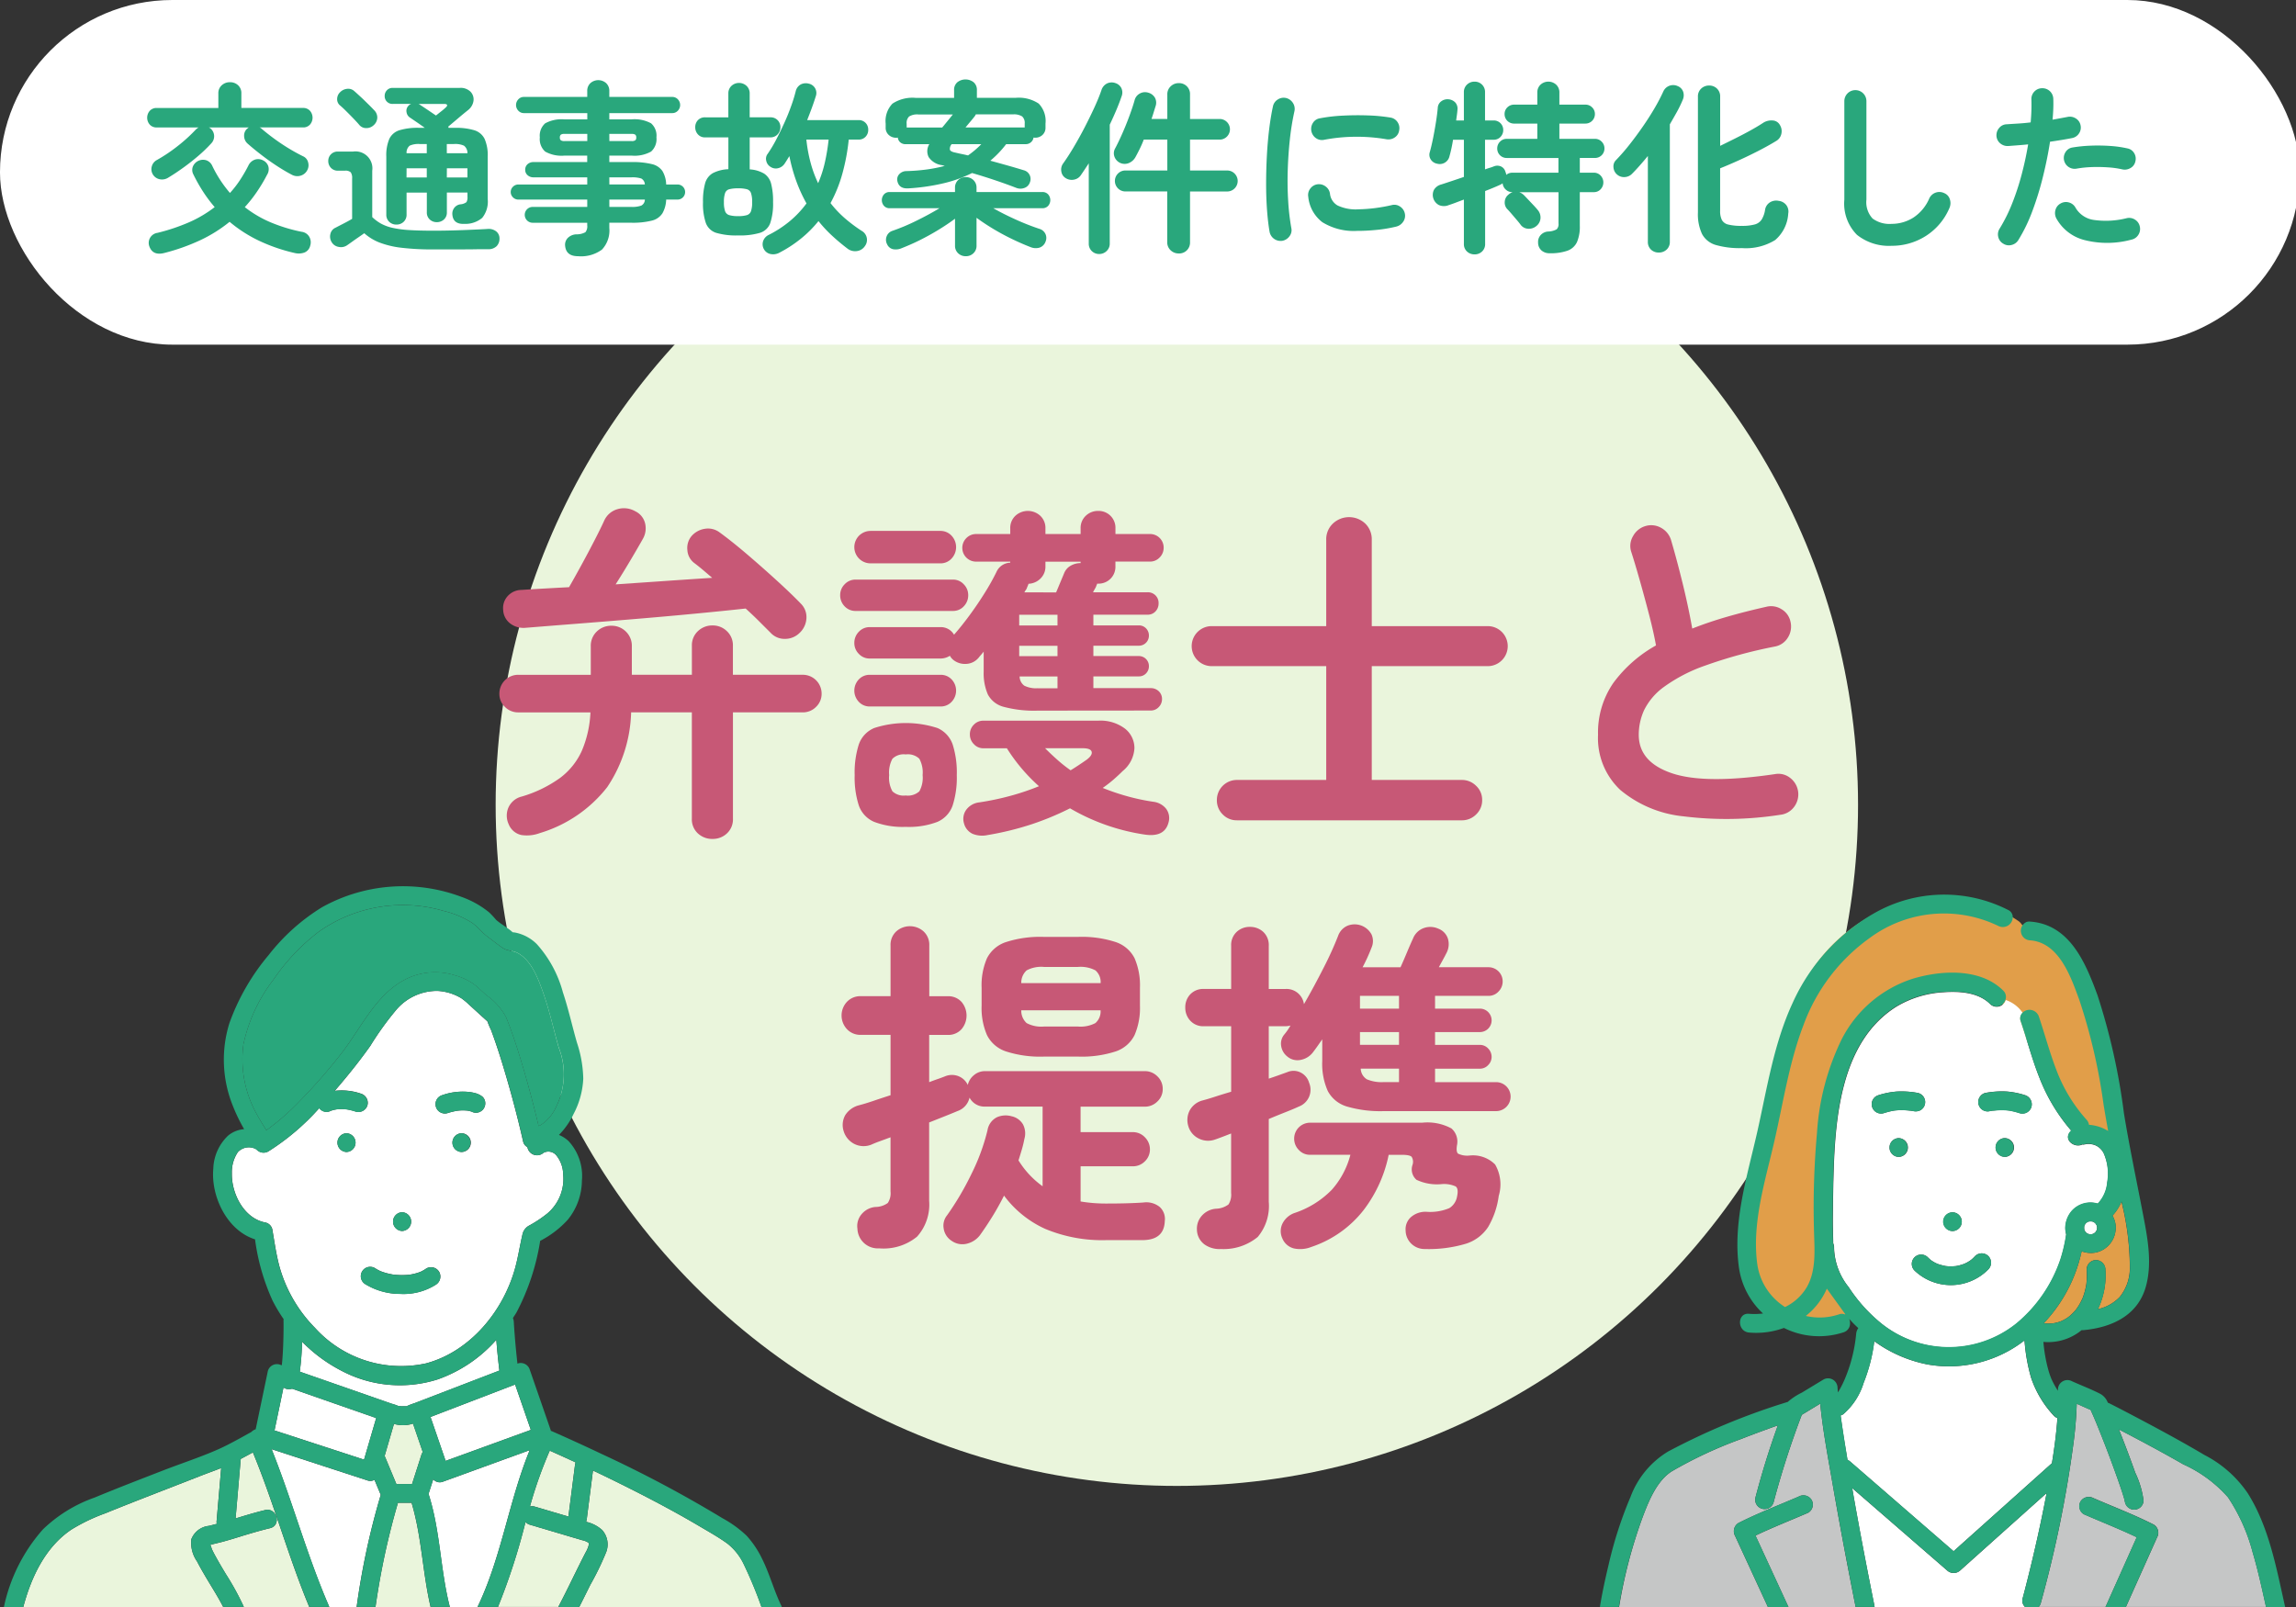
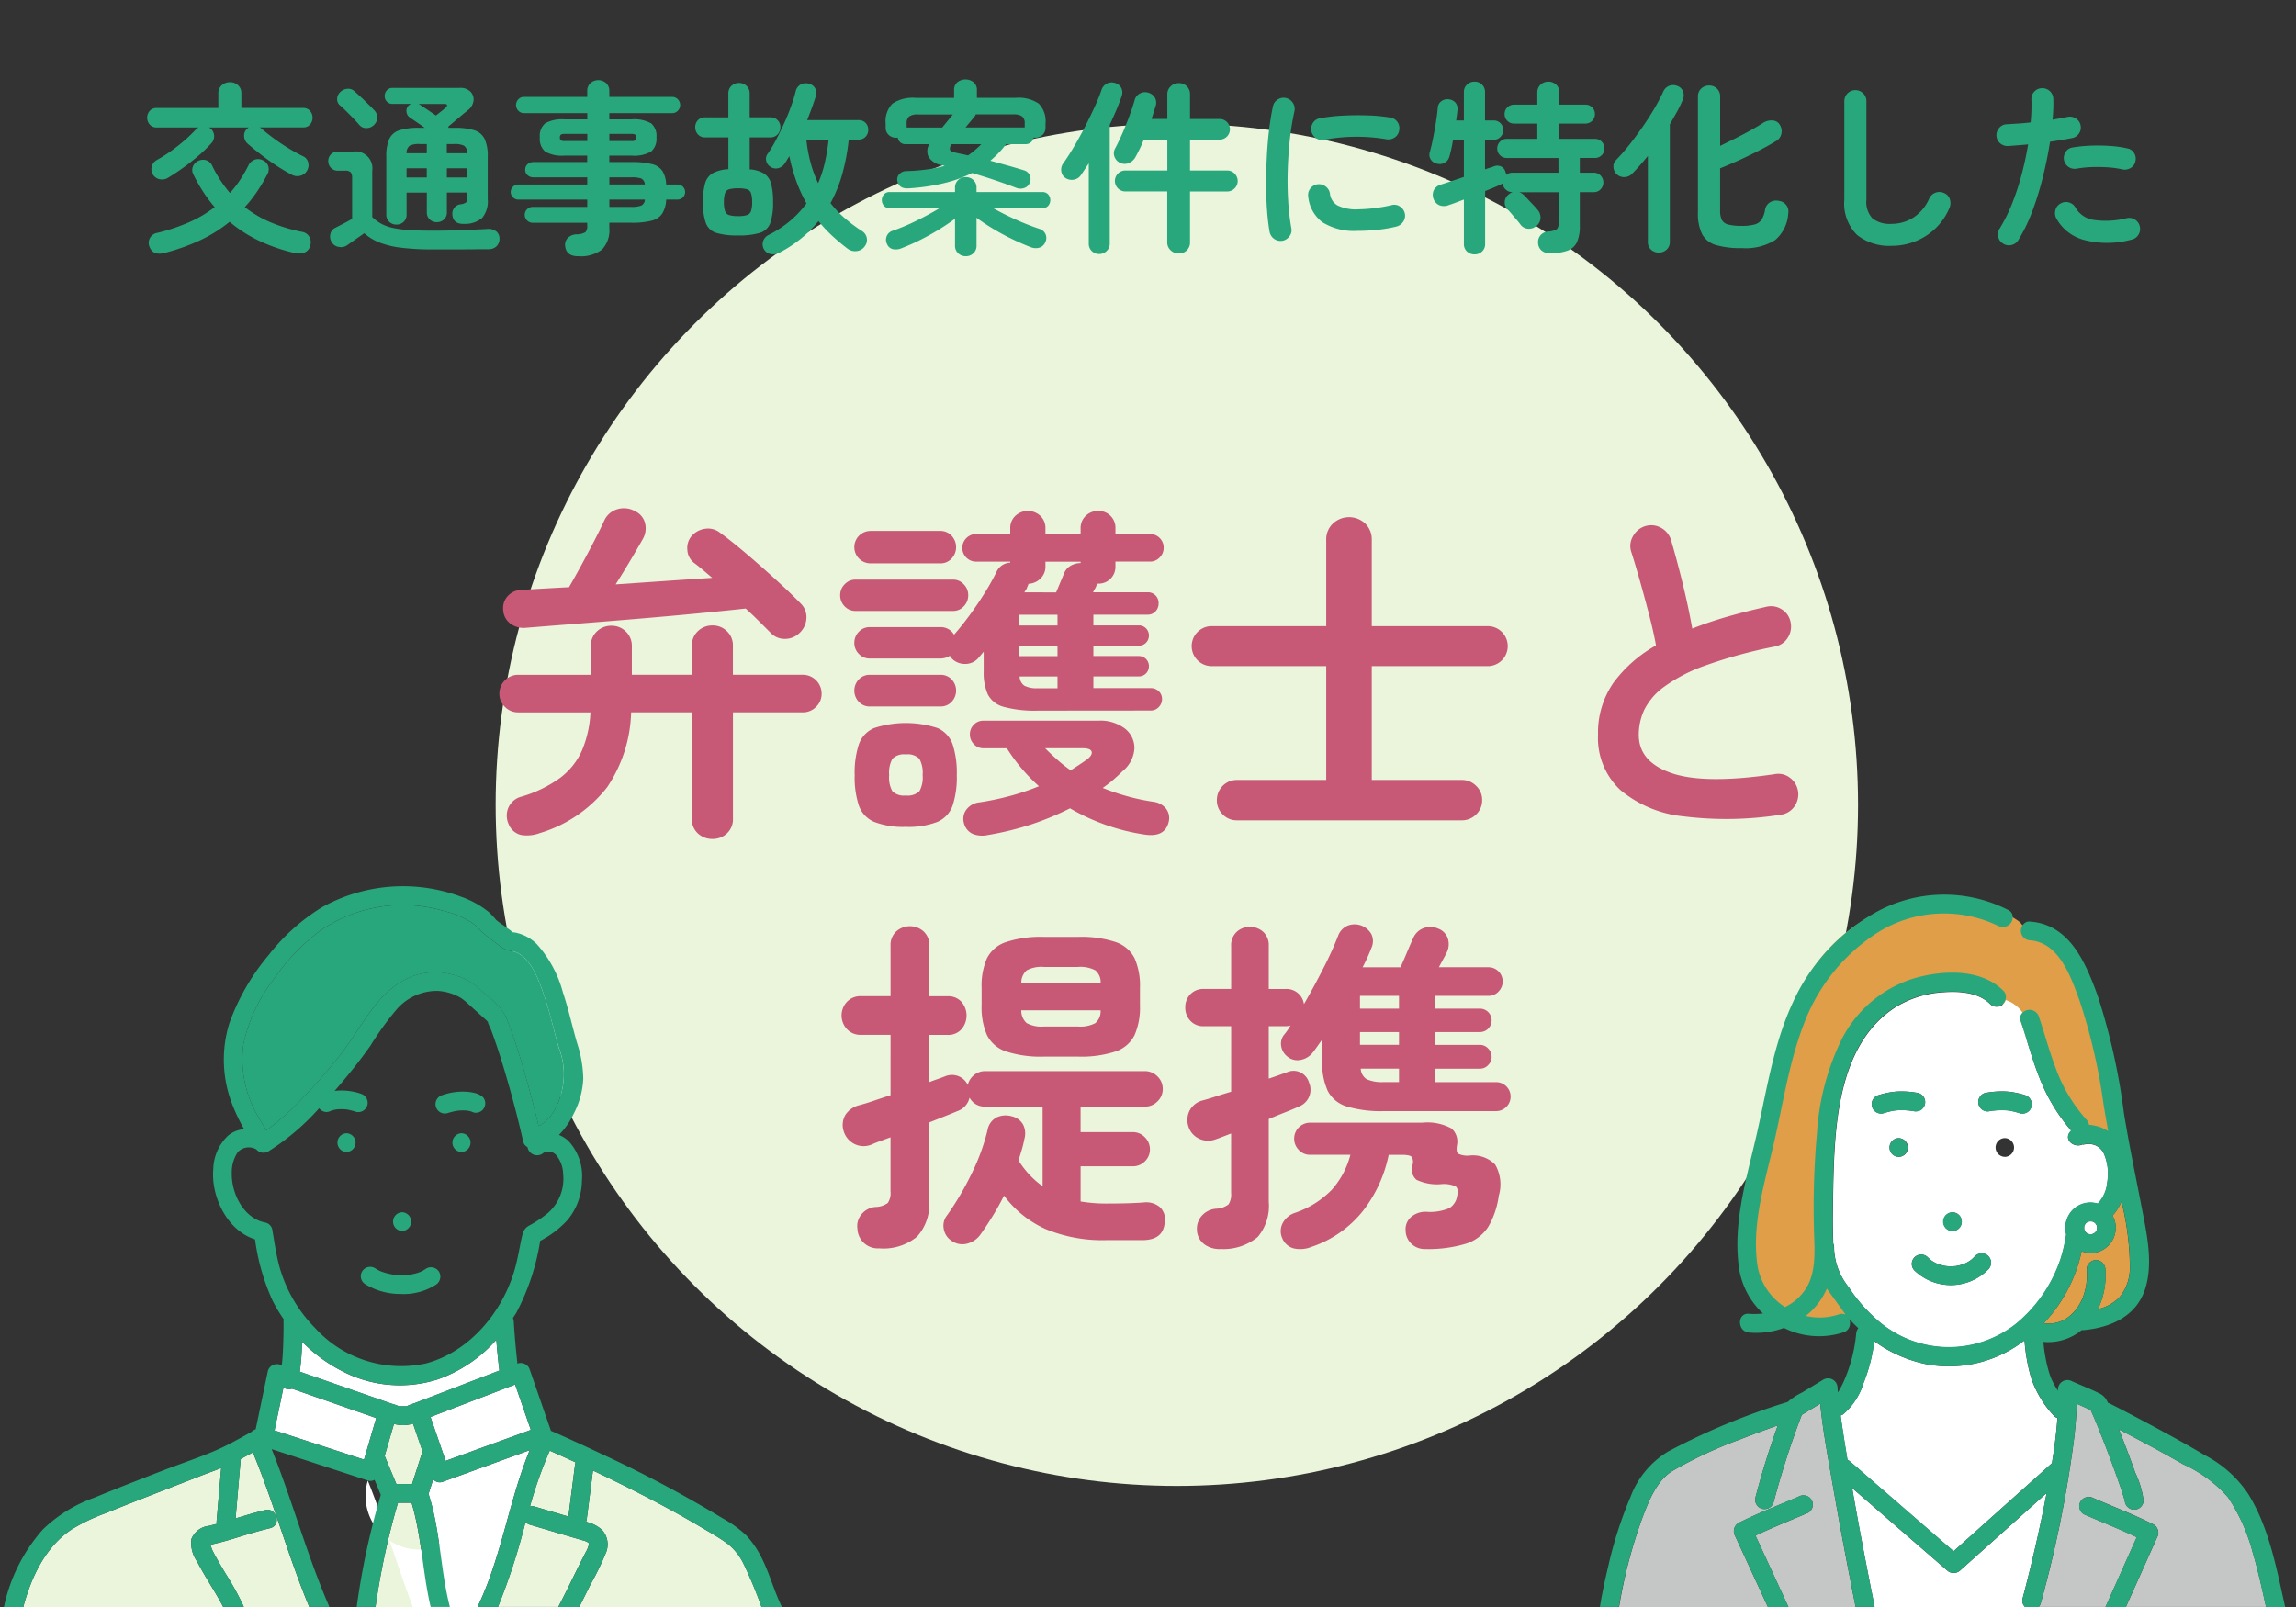
<svg xmlns="http://www.w3.org/2000/svg" width="200" height="140" viewBox="0 0 200 140">
  <rect x="0" y="0" width="200" height="140" fill="#333333" stroke="none" />
  <defs>
    <clipPath id="clip-path">
      <rect id="長方形_5626" data-name="長方形 5626" width="200" height="140" transform="translate(1180 2314)" fill="#ddd" />
    </clipPath>
  </defs>
  <g id="マスクグループ_10850" data-name="マスクグループ 10850" transform="translate(-1180 -2314)" clip-path="url(#clip-path)">
    <g id="アートワーク_124" data-name="アートワーク 124" transform="translate(1280.16 2384)">
      <g id="グループ_42114" data-name="グループ 42114" transform="translate(-100.161 -70)">
        <ellipse id="楕円形_3146" data-name="楕円形 3146" cx="59.338" cy="59.338" rx="59.338" ry="59.338" transform="translate(43.176 10.775)" fill="#eaf5dc" />
        <g id="グループ_42109" data-name="グループ 42109" transform="translate(43.5 44.274)">
          <path id="パス_105976" data-name="パス 105976" d="M62,73.016a1.823,1.823,0,0,1-1.277-.481,1.665,1.665,0,0,1-.526-1.292V61.989H54.908a12.273,12.273,0,0,1-2.088,6.52,11.706,11.706,0,0,1-5.874,4,3.194,3.194,0,0,1-1.608.165,1.543,1.543,0,0,1-1.1-.947,1.78,1.78,0,0,1-.045-1.382,1.7,1.7,0,0,1,1.187-1.022A10.988,10.988,0,0,0,48.719,67.7a6.061,6.061,0,0,0,1.893-2.359,9.586,9.586,0,0,0,.751-3.35h-6.28a1.6,1.6,0,0,1-1.172-.48,1.56,1.56,0,0,1-.481-1.143,1.64,1.64,0,0,1,1.653-1.652h6.31V56.25a1.715,1.715,0,0,1,.526-1.308,1.792,1.792,0,0,1,1.277-.5,1.756,1.756,0,0,1,1.247.5,1.719,1.719,0,0,1,.526,1.308v2.464H60.2V56.189a1.678,1.678,0,0,1,.526-1.277A1.8,1.8,0,0,1,62,54.417a1.76,1.76,0,0,1,1.247.495,1.682,1.682,0,0,1,.526,1.277v2.525h6.07A1.64,1.64,0,0,1,71.5,60.366a1.564,1.564,0,0,1-.481,1.143,1.6,1.6,0,0,1-1.172.48h-6.07v9.255a1.668,1.668,0,0,1-.526,1.292A1.786,1.786,0,0,1,62,73.016Zm7.572-17.939a1.794,1.794,0,0,1-1.277.511,1.65,1.65,0,0,1-1.247-.541l-.993-.992c-.36-.361-.751-.73-1.171-1.112q-1.925.21-4.447.451t-5.228.466q-2.7.225-5.2.421t-4.356.347a1.915,1.915,0,0,1-1.292-.392,1.565,1.565,0,0,1-.6-1.172,1.54,1.54,0,0,1,.391-1.2,1.615,1.615,0,0,1,1.2-.541q.871-.059,1.938-.119t2.209-.121q.451-.781,1.067-1.908t1.172-2.209q.556-1.082.826-1.683a1.809,1.809,0,0,1,1.142-.992,1.967,1.967,0,0,1,1.562.18,1.567,1.567,0,0,1,.856,1.052,1.842,1.842,0,0,1-.194,1.352q-.422.751-1.082,1.864t-1.292,2.1q2.192-.149,4.372-.3t4.041-.27c-.281-.24-.551-.471-.811-.691s-.511-.42-.751-.6a1.52,1.52,0,0,1-.6-1.127,1.617,1.617,0,0,1,.361-1.217A1.912,1.912,0,0,1,61.309,46a1.681,1.681,0,0,1,1.292.3q1.112.811,2.464,1.968t2.6,2.3q1.249,1.142,2.029,1.953a1.644,1.644,0,0,1,.481,1.308A1.873,1.873,0,0,1,69.572,55.077Z" transform="translate(-43.43 -44.203)" fill="#c75876" />
          <path id="パス_105977" data-name="パス 105977" d="M74.422,53.154a1.284,1.284,0,0,1-.962-.4,1.36,1.36,0,0,1-.391-.978,1.32,1.32,0,0,1,.391-.946,1.278,1.278,0,0,1,.962-.407H82.9a1.246,1.246,0,0,1,.932.407,1.324,1.324,0,0,1,.391.946,1.364,1.364,0,0,1-.391.978,1.252,1.252,0,0,1-.932.4Zm15.866,8.684a10.243,10.243,0,0,1-2.975-.33,2.168,2.168,0,0,1-1.382-1.082,4.623,4.623,0,0,1-.361-1.984V56.7c-.08.1-.156.19-.225.27s-.146.17-.225.27a1.491,1.491,0,0,1-1.052.526,1.629,1.629,0,0,1-1.142-.345,1.2,1.2,0,0,1-.3-.362,1.527,1.527,0,0,1-.811.24h-6.16a1.279,1.279,0,0,1-.962-.406,1.32,1.32,0,0,1-.391-.947,1.359,1.359,0,0,1,.391-.977,1.279,1.279,0,0,1,.962-.406h6.16a1.323,1.323,0,0,1,1.172.661q.66-.751,1.367-1.713t1.322-1.953a20,20,0,0,0,1.007-1.8,1.353,1.353,0,0,1,1.2-.81v-.091H84.909a1.2,1.2,0,0,1-.841-2.058,1.18,1.18,0,0,1,.841-.346h2.975v-.481a1.447,1.447,0,0,1,.451-1.111,1.6,1.6,0,0,1,2.163,0,1.45,1.45,0,0,1,.451,1.111v.481h3.064v-.481a1.448,1.448,0,0,1,.452-1.111,1.524,1.524,0,0,1,1.082-.421,1.465,1.465,0,0,1,1.5,1.531v.481h3a1.181,1.181,0,0,1,1.2,1.2,1.181,1.181,0,0,1-.346.84,1.135,1.135,0,0,1-.856.361h-3v.391a1.465,1.465,0,0,1-1.5,1.532h-.09a.562.562,0,0,1-.06.15,1.076,1.076,0,0,1-.12.271c-.06.1-.12.21-.18.33h4.748a.926.926,0,0,1,.962.963.985.985,0,0,1-.27.705.91.91,0,0,1-.691.285H95.125v.932h3.966a.842.842,0,0,1,.616.254.88.88,0,0,1,.255.646.872.872,0,0,1-.871.871H95.125v.9h3.966a.872.872,0,0,1,.871.872.879.879,0,0,1-.255.645.839.839,0,0,1-.616.255H95.125v1.023h4.988a.988.988,0,0,1,.706.269.914.914,0,0,1,.285.691.977.977,0,0,1-.285.691.937.937,0,0,1-.706.3ZM75.714,49.007a1.412,1.412,0,0,1,0-2.825h6.069a1.3,1.3,0,0,1,.993.421,1.454,1.454,0,0,1,0,1.983,1.294,1.294,0,0,1-.993.421Zm-.06,12.47a1.276,1.276,0,0,1-.962-.406,1.416,1.416,0,0,1,0-1.953,1.278,1.278,0,0,1,.962-.4h6.16a1.285,1.285,0,0,1,.962.4,1.416,1.416,0,0,1,0,1.953,1.282,1.282,0,0,1-.962.406Zm3.124,10.487a6.949,6.949,0,0,1-2.748-.435A2.411,2.411,0,0,1,74.693,70.1a7.92,7.92,0,0,1-.361-2.644,8.042,8.042,0,0,1,.361-2.674,2.406,2.406,0,0,1,1.337-1.427,8.94,8.94,0,0,1,5.514,0,2.417,2.417,0,0,1,1.322,1.427,8.041,8.041,0,0,1,.361,2.674,7.92,7.92,0,0,1-.361,2.644,2.422,2.422,0,0,1-1.322,1.428A6.941,6.941,0,0,1,78.778,71.964Zm0-2.733a1.483,1.483,0,0,0,1.188-.362,2.44,2.44,0,0,0,.285-1.412,2.521,2.521,0,0,0-.285-1.427,1.447,1.447,0,0,0-1.188-.376,1.4,1.4,0,0,0-1.156.376,2.5,2.5,0,0,0-.285,1.427,2.424,2.424,0,0,0,.285,1.412A1.433,1.433,0,0,0,78.778,69.231Zm7.092,3.455a2.2,2.2,0,0,1-1.277-.12,1.384,1.384,0,0,1-.736-.9,1.351,1.351,0,0,1,.2-1.2,1.628,1.628,0,0,1,1.1-.631,23.471,23.471,0,0,0,2.734-.571,21.219,21.219,0,0,0,2.494-.841,15.409,15.409,0,0,1-2.795-3.305H85.539a1.1,1.1,0,0,1-.825-.361,1.172,1.172,0,0,1-.346-.841,1.155,1.155,0,0,1,.346-.855,1.122,1.122,0,0,1,.825-.347H95.546a3.532,3.532,0,0,1,2.329.691,2.148,2.148,0,0,1,.826,1.713A2.759,2.759,0,0,1,97.68,67.1q-.392.391-.826.766a10.705,10.705,0,0,1-.916.706,19.976,19.976,0,0,0,2.073.707,18.37,18.37,0,0,0,2.344.5,1.679,1.679,0,0,1,1.1.6,1.351,1.351,0,0,1,.225,1.172q-.332,1.354-2.1,1.082a18.186,18.186,0,0,1-6.49-2.284,24.646,24.646,0,0,1-3.32,1.382A25.947,25.947,0,0,1,85.871,72.685Zm2.794-18.268H92v-.932H88.665Zm0,2.673H92v-.9H88.665Zm1.623,2.8H92V58.863H88.7a1.009,1.009,0,0,0,.406.8A2.284,2.284,0,0,0,90.288,59.886Zm-1.172-8.354H91.88l.691-1.653a1.3,1.3,0,0,1,.585-.676,1.74,1.74,0,0,1,.856-.225v-.12H90.949v.391a1.441,1.441,0,0,1-.436,1.082,1.557,1.557,0,0,1-1.037.451,2.487,2.487,0,0,1-.12.3.662.662,0,0,1-.105.225A1.638,1.638,0,0,0,89.116,51.531Zm4.026,15.5c.26-.16.511-.32.751-.481s.46-.31.66-.451c.341-.259.481-.491.422-.691s-.321-.3-.781-.3H90.919q.509.511,1.067,1.007A12.414,12.414,0,0,0,93.142,67.036Z" transform="translate(-43.382 -44.203)" fill="#c75876" />
          <path id="パス_105978" data-name="パス 105978" d="M107.576,71.392a1.679,1.679,0,0,1-1.232-.511,1.711,1.711,0,0,1-.511-1.262,1.744,1.744,0,0,1,1.743-1.743h7.783V57.962h-9.976a1.743,1.743,0,0,1,0-3.487h9.976V46.963a1.88,1.88,0,0,1,.586-1.427,2.054,2.054,0,0,1,2.809,0,1.906,1.906,0,0,1,.572,1.427v7.512h10.1a1.743,1.743,0,0,1,0,3.487h-10.1v9.915h7.843a1.727,1.727,0,0,1,1.246.511,1.654,1.654,0,0,1,.527,1.232,1.687,1.687,0,0,1-.527,1.262,1.727,1.727,0,0,1-1.246.511Z" transform="translate(-43.333 -44.202)" fill="#c75876" />
          <path id="パス_105979" data-name="パス 105979" d="M154.846,70.911a30.322,30.322,0,0,1-8.414.135,10.162,10.162,0,0,1-5.514-2.3,6.19,6.19,0,0,1-1.939-4.808,7.6,7.6,0,0,1,1.338-4.522,11.675,11.675,0,0,1,3.71-3.26q-.21-1.17-.6-2.674t-.811-2.989q-.421-1.489-.751-2.509a1.657,1.657,0,0,1,.165-1.353,1.8,1.8,0,0,1,1.067-.871,1.741,1.741,0,0,1,1.4.165,1.813,1.813,0,0,1,.856,1.1q.511,1.743,1.007,3.771t.826,3.891q1.442-.571,3.064-1.037t3.366-.856a1.7,1.7,0,0,1,1.352.21,1.655,1.655,0,0,1,.781,1.112,1.8,1.8,0,0,1-.241,1.367,1.668,1.668,0,0,1-1.111.767,41.8,41.8,0,0,0-6.1,1.667,13.919,13.919,0,0,0-3.591,1.863,5.539,5.539,0,0,0-1.713,2.013,5.174,5.174,0,0,0-.467,2.148q0,2.374,2.886,3.35t8.984.075a1.643,1.643,0,0,1,1.337.346,1.805,1.805,0,0,1,.314,2.524A1.711,1.711,0,0,1,154.846,70.911Z" transform="translate(-43.276 -44.201)" fill="#c75876" />
          <path id="パス_105980" data-name="パス 105980" d="M76.465,108.625a1.775,1.775,0,0,1-1.893-1.713,1.58,1.58,0,0,1,.361-1.261,1.765,1.765,0,0,1,1.2-.631,1.854,1.854,0,0,0,1.082-.347,1.517,1.517,0,0,0,.24-1.007V98.95c-.322.12-.621.231-.9.331s-.532.2-.751.3a1.8,1.8,0,0,1-1.517-.06,1.848,1.848,0,0,1-.916-1.112,1.75,1.75,0,0,1,.135-1.382,2.01,2.01,0,0,1,1.217-.871c.381-.1.805-.229,1.277-.391s.957-.321,1.457-.481V90.025H74.873a1.591,1.591,0,0,1-1.217-.5,1.745,1.745,0,0,1,0-2.374,1.594,1.594,0,0,1,1.217-.495h2.584V82.243a1.582,1.582,0,0,1,.5-1.232,1.788,1.788,0,0,1,2.374,0,1.585,1.585,0,0,1,.5,1.232v4.418h1.593a1.539,1.539,0,0,1,1.217.495,1.834,1.834,0,0,1,0,2.374,1.536,1.536,0,0,1-1.217.5H80.822v4.117c.259-.1.5-.19.736-.27s.446-.159.646-.239a1.55,1.55,0,0,1,1.2,0,1.514,1.514,0,0,1,.781.751,1.536,1.536,0,0,1,.541-.857,1.478,1.478,0,0,1,.962-.346H99.6a1.526,1.526,0,0,1,1.1.452,1.486,1.486,0,0,1,.466,1.111,1.456,1.456,0,0,1-.466,1.082,1.529,1.529,0,0,1-1.1.451h-5.59V98.5h4.538a1.426,1.426,0,0,1,1.067.451,1.47,1.47,0,0,1,.436,1.052,1.42,1.42,0,0,1-.436,1.037,1.452,1.452,0,0,1-1.067.437H94.012v3.064a13.361,13.361,0,0,0,2.254.18q1.923,0,3.216-.09a1.858,1.858,0,0,1,1.427.392,1.423,1.423,0,0,1,.436,1.231q-.062,1.653-1.953,1.654H96.266a12.871,12.871,0,0,1-5.333-.978,9.164,9.164,0,0,1-3.591-2.9q-.482.962-1.022,1.833t-1.082,1.624a2.026,2.026,0,0,1-1.142.735,1.618,1.618,0,0,1-1.322-.255,1.539,1.539,0,0,1-.691-1.082,1.424,1.424,0,0,1,.3-1.142A25.089,25.089,0,0,0,84.5,102.15a18.122,18.122,0,0,0,1.4-3.8,1.543,1.543,0,0,1,.811-1.142A1.893,1.893,0,0,1,88,97.117a1.523,1.523,0,0,1,.993.706,1.706,1.706,0,0,1,.12,1.277,8.968,8.968,0,0,1-.225.931c-.09.3-.185.612-.285.932a7.853,7.853,0,0,0,2.1,2.254V96.275H85.69a1.465,1.465,0,0,1-1.352-.781,1.61,1.61,0,0,1-1.053,1.172q-.421.18-1.066.436t-1.4.556v6.822a4.181,4.181,0,0,1-1.052,3.124A4.6,4.6,0,0,1,76.465,108.625ZM90.828,91.919a9.676,9.676,0,0,1-3.32-.452,2.838,2.838,0,0,1-1.653-1.426,5.921,5.921,0,0,1-.466-2.54V85.91a5.9,5.9,0,0,1,.466-2.555,2.847,2.847,0,0,1,1.653-1.411,9.652,9.652,0,0,1,3.32-.452h2.945a9.526,9.526,0,0,1,3.305.452,2.856,2.856,0,0,1,1.638,1.411,5.925,5.925,0,0,1,.466,2.555V87.5a5.951,5.951,0,0,1-.466,2.54,2.847,2.847,0,0,1-1.638,1.426,9.55,9.55,0,0,1-3.305.452Zm-1.983-6.4h6.911a1.342,1.342,0,0,0-.452-1.111,2.783,2.783,0,0,0-1.531-.3H90.828a2.7,2.7,0,0,0-1.517.3A1.441,1.441,0,0,0,88.845,85.518ZM90.828,89.3h2.945A2.785,2.785,0,0,0,95.3,89a1.344,1.344,0,0,0,.452-1.112H88.845A1.444,1.444,0,0,0,89.311,89,2.7,2.7,0,0,0,90.828,89.3Z" transform="translate(-43.382 -44.144)" fill="#c75876" />
          <path id="パス_105981" data-name="パス 105981" d="M106.2,108.685a2.254,2.254,0,0,1-1.443-.4,1.635,1.635,0,0,1-.66-1.278,1.69,1.69,0,0,1,.421-1.217,1.836,1.836,0,0,1,1.232-.616,1.916,1.916,0,0,0,1.1-.376,1.594,1.594,0,0,0,.225-1.007V98.619c-.26.1-.507.2-.736.285s-.436.165-.616.225a1.8,1.8,0,0,1-1.443-.06,1.729,1.729,0,0,1-.93-1.082,1.815,1.815,0,0,1,.12-1.382,1.784,1.784,0,0,1,1.142-.871c.3-.08.666-.189,1.1-.331s.886-.279,1.367-.421V89.274h-2.374a1.515,1.515,0,0,1-1.187-.481,1.639,1.639,0,0,1-.436-1.142,1.62,1.62,0,0,1,.436-1.156,1.541,1.541,0,0,1,1.187-.467h2.374V82.273a1.559,1.559,0,0,1,.481-1.217,1.646,1.646,0,0,1,1.142-.436,1.687,1.687,0,0,1,1.172.436,1.562,1.562,0,0,1,.481,1.217v3.756h1.472a1.532,1.532,0,0,1,1.593,1.322q.9-1.561,1.728-3.2a29.608,29.608,0,0,0,1.247-2.748,1.508,1.508,0,0,1,.826-.887,1.672,1.672,0,0,1,2.087.766,1.407,1.407,0,0,1,0,1.142c-.1.26-.214.536-.345.826s-.276.586-.436.886h3.305q.27-.6.585-1.352c.211-.5.376-.88.5-1.142a1.581,1.581,0,0,1,.932-.916,1.671,1.671,0,0,1,1.262.045,1.388,1.388,0,0,1,.856.9,1.645,1.645,0,0,1-.105,1.172c-.1.2-.21.411-.332.631s-.239.441-.36.661h4.327a1.231,1.231,0,0,1,1.232,1.233,1.237,1.237,0,0,1-.361.885,1.164,1.164,0,0,1-.871.376h-4.657v1.113h3.906a1.021,1.021,0,0,1,0,2.042h-3.906V90.9h3.906a.966.966,0,0,1,.721.316,1.04,1.04,0,0,1,.3.736,1,1,0,0,1-.3.706.962.962,0,0,1-.721.316h-3.906v1.172h5.319a1.262,1.262,0,0,1,0,2.524h-9.766a10.357,10.357,0,0,1-3.231-.4,2.767,2.767,0,0,1-1.667-1.353,5.807,5.807,0,0,1-.482-2.6V90.417l-.42.6q-.212.3-.421.571a1.744,1.744,0,0,1-1.022.616,1.362,1.362,0,0,1-1.172-.284,1.435,1.435,0,0,1-.541-.916,1.23,1.23,0,0,1,.27-1.007c.1-.12.194-.245.285-.376s.175-.266.255-.407a1.765,1.765,0,0,1-.421.06h-1.472v4.567c.3-.1.59-.2.871-.3l.751-.27a1.369,1.369,0,0,1,1.172.045,1.429,1.429,0,0,1,.721.886,1.563,1.563,0,0,1-.9,2.073c-.3.141-.681.3-1.142.482s-.952.381-1.472.6v7.212a4.2,4.2,0,0,1-.962,3.065A4.674,4.674,0,0,1,106.2,108.685Zm17.759,0a1.655,1.655,0,0,1-1.173-.45,1.635,1.635,0,0,1-.51-1.173,1.4,1.4,0,0,1,.481-1.172,1.922,1.922,0,0,1,1.322-.45,4.3,4.3,0,0,0,2-.316,1.48,1.48,0,0,0,.676-1.007c.1-.461.059-.756-.12-.886a2.464,2.464,0,0,0-1.232-.2,4.183,4.183,0,0,1-2.178-.376,1.193,1.193,0,0,1-.346-1.307.84.84,0,0,0-.075-.691q-.165-.18-.856-.18H120.8a11.768,11.768,0,0,1-2.178,4.808,9.639,9.639,0,0,1-4.552,3.215,2.628,2.628,0,0,1-1.517.135,1.474,1.474,0,0,1-1.007-.856,1.5,1.5,0,0,1,0-1.307,1.863,1.863,0,0,1,1.112-.947,8.1,8.1,0,0,0,3.185-2,7.371,7.371,0,0,0,1.623-3.05h-3.516a1.3,1.3,0,0,1-.977-.421,1.381,1.381,0,0,1-.406-.992,1.387,1.387,0,0,1,1.382-1.382h9.766a4.392,4.392,0,0,1,2.553.5,1.517,1.517,0,0,1,.482,1.458c-.06.38-.03.626.09.735a1.851,1.851,0,0,0,1.022.165,2.73,2.73,0,0,1,2.209.781,3.454,3.454,0,0,1,.316,2.734,7.206,7.206,0,0,1-.916,2.7,3.612,3.612,0,0,1-1.953,1.473A11.318,11.318,0,0,1,123.954,108.685ZM118.3,87.743h3.4V86.63h-3.4Zm0,3.154h3.4V89.785h-3.4Zm2.073,3.245H121.7V92.97h-3.335a1.136,1.136,0,0,0,.541.932A3.316,3.316,0,0,0,120.378,94.142Z" transform="translate(-43.334 -44.145)" fill="#c75876" />
        </g>
        <g id="グループ_42110" data-name="グループ 42110" transform="translate(0.338 77.21)">
          <path id="パス_105982" data-name="パス 105982" d="M44.493,81.071c-.063-.035-.072-.012,0,0Z" transform="translate(-0.266 -77.079)" fill="#33c8e7" />
          <path id="パス_105983" data-name="パス 105983" d="M28.875,96.573l.114-.089a1.331,1.331,0,0,1-.207.129Z" transform="translate(-0.291 -77.055)" fill="#33c8e7" />
          <path id="パス_105984" data-name="パス 105984" d="M42.4,88.836l0,0a.938.938,0,0,1-.022-.1A.417.417,0,0,0,42.4,88.836Z" transform="translate(-0.269 -77.067)" fill="#33c8e7" />
          <path id="パス_105985" data-name="パス 105985" d="M47.341,86.532c-.429-1.239-1.038-2.979-2.285-3.634-.426-.223-.905-.166-1.3-.438-.462-.317-.9-.67-1.35-1.007-.493-.371-.842-.875-1.372-1.217a8.3,8.3,0,0,0-2.406-1,12.687,12.687,0,0,0-10.856,1.783A17.882,17.882,0,0,0,23.8,85.2a14.074,14.074,0,0,0-2.628,5.65A9.769,9.769,0,0,0,22.3,96.877c.268.5.568.982.867,1.463a21.059,21.059,0,0,0,2.923-2.556,48.58,48.58,0,0,0,3.586-4.1c1.712-2.182,2.971-5.089,5.515-6.439a5.685,5.685,0,0,1,4.4-.4,5.2,5.2,0,0,1,1.822.9c.31.266.607.548.91.821a5.581,5.581,0,0,1,1.725,1.924c.589,1.458,1.065,2.963,1.508,4.47q.732,2.488,1.328,5.017c.052-.025.106-.047.157-.073a3.693,3.693,0,0,0,1.394-1.655,6.334,6.334,0,0,0,.2-5.108C48.2,89.6,47.863,88.041,47.341,86.532Z" transform="translate(-0.304 -77.083)" fill="#29a77c" />
          <path id="パス_105986" data-name="パス 105986" d="M40.921,121.913l-3.495,1.341a1,1,0,0,1,.07.155q.631,1.833,1.26,3.666l.385-.14,7.037-2.559-1.369-3.954Z" transform="translate(-0.277 -77.016)" fill="#fff" />
          <path id="パス_105987" data-name="パス 105987" d="M24.933,120.81a.708.708,0,0,1-.277-.133q-.391,1.874-.782,3.747l.585.19,7.214,2.354q.529-1.812,1.057-3.622L25.4,120.788A.923.923,0,0,1,24.933,120.81Z" transform="translate(-0.299 -77.016)" fill="#fff" />
          <path id="パス_105988" data-name="パス 105988" d="M46.086,131.044a.775.775,0,0,1,.429.01q1.462.431,2.923.865.287-2.255.576-4.51a1.156,1.156,0,0,1,.055-.208q-1.125-.52-2.256-1.025A37.059,37.059,0,0,0,46.086,131.044Z" transform="translate(-0.263 -77.007)" fill="#eaf5dc" />
          <path id="パス_105989" data-name="パス 105989" d="M17.163,135.827a2.838,2.838,0,0,1-.5-1.932,1.835,1.835,0,0,1,1.537-1.168c.229-.056.457-.116.684-.176a.637.637,0,0,1-.022-.209l.062-.719.34-3.934c-.613.242-1.237.464-1.842.7-1.432.561-2.868,1.116-4.3,1.675-1.322.516-2.644,1.033-3.958,1.57a15.986,15.986,0,0,0-2.948,1.415c-2.283,1.536-3.5,4.155-4.192,6.747H19.441c-.423-.827-.925-1.617-1.4-2.411C17.738,136.872,17.435,136.357,17.163,135.827Z" transform="translate(-0.334 -77.004)" fill="#eaf5dc" />
          <path id="パス_105990" data-name="パス 105990" d="M20.939,126.9l-.038.445-.409,4.737c.852-.26,1.7-.517,2.57-.727,1.023-.247,1.454,1.327.434,1.575-.961.232-1.9.514-2.847.808q-.682.213-1.375.4c-.3.079-.609.144-.91.228l-.073.022c.071.15.122.352.186.481.1.209.213.415.327.619.269.488.556.967.842,1.445a23.479,23.479,0,0,1,1.518,2.755,1.11,1.11,0,0,1,.039.11H26.91c-1.836-4.415-3.086-9.052-4.911-13.468C21.647,126.523,21.294,126.713,20.939,126.9Z" transform="translate(-0.308 -77.007)" fill="#eaf5dc" />
          <path id="パス_105991" data-name="パス 105991" d="M50.642,133.967c-.3-.092-.61-.18-.915-.27q-1.821-.539-3.642-1.079a.8.8,0,0,1-.378-.235,55.775,55.775,0,0,1-2.4,7.4h5.267a.843.843,0,0,1,.044-.11c.8-1.526,1.523-3.09,2.314-4.62a2.6,2.6,0,0,0,.267-.607c.012-.052.02-.2.029-.208-.012-.01-.043-.049-.059-.062A1.536,1.536,0,0,0,50.642,133.967Z" transform="translate(-0.268 -76.997)" fill="#eaf5dc" />
          <path id="パス_105992" data-name="パス 105992" d="M34.613,130.709a64.426,64.426,0,0,0-1.957,9.081h4.8c-.706-3-.769-6.12-1.658-9.081Z" transform="translate(-0.285 -76.999)" fill="#eaf5dc" />
-           <path id="パス_105993" data-name="パス 105993" d="M32,128.782l-1.157-.378-7.224-2.356c1.8,4.493,3.056,9.194,4.982,13.638a.78.78,0,0,1,.035.11h2.391a64.927,64.927,0,0,1,2.1-9.768l-.546-1.31A.736.736,0,0,1,32,128.782Z" transform="translate(-0.3 -77.007)" fill="#fff" />
+           <path id="パス_105993" data-name="パス 105993" d="M32,128.782c1.8,4.493,3.056,9.194,4.982,13.638a.78.78,0,0,1,.035.11h2.391a64.927,64.927,0,0,1,2.1-9.768l-.546-1.31A.736.736,0,0,1,32,128.782Z" transform="translate(-0.3 -77.007)" fill="#fff" />
          <path id="パス_105994" data-name="パス 105994" d="M37.678,128.67l-.409,1.277c1.036,3.2,1.018,6.608,1.856,9.85h2.422a.812.812,0,0,1,.04-.11c2.051-4.307,2.687-9.148,4.494-13.553L38.472,128.9A.742.742,0,0,1,37.678,128.67Z" transform="translate(-0.278 -77.007)" fill="#fff" />
          <path id="パス_105995" data-name="パス 105995" d="M63.3,134.285c-.746-.546-1.574-1.008-2.368-1.478-1.729-1.024-3.5-1.978-5.287-2.895q-2.021-1.035-4.073-2.007l-.541,4.235a1.139,1.139,0,0,1-.061.233,3.1,3.1,0,0,1,1.4.713,1.883,1.883,0,0,1,.351,1.934,24.572,24.572,0,0,1-1.385,2.849c-.318.643-.635,1.285-.959,1.925H66.253a36.917,36.917,0,0,0-1.6-3.842A5.05,5.05,0,0,0,63.3,134.285Z" transform="translate(-0.256 -77.004)" fill="#eaf5dc" />
          <path id="パス_105996" data-name="パス 105996" d="M40.953,96.657l.056.023a1.5,1.5,0,0,1-.2-.132Z" transform="translate(-0.272 -77.054)" fill="#33c8e7" />
          <path id="パス_105997" data-name="パス 105997" d="M42.4,88.84l0,.012c.056.142.177.106.039.022A.314.314,0,0,1,42.4,88.84Z" transform="translate(-0.269 -77.067)" fill="#33c8e7" />
          <path id="パス_105998" data-name="パス 105998" d="M35.925,123.823a2.8,2.8,0,0,1-1.66.027q-.409,1.4-.816,2.8c.018.034.036.067.051.1l.974,2.338h1.365l.813-2.538a.891.891,0,0,1,.124-.244l-.847-2.467Z" transform="translate(-0.284 -77.011)" fill="#eaf5dc" />
-           <path id="パス_105999" data-name="パス 105999" d="M48.43,100.522a.893.893,0,0,0-1.122-.228.848.848,0,0,1-1.4-.5.693.693,0,0,1-.373-.481c-.495-2.182-1.072-4.35-1.719-6.49-.223-.741-.458-1.478-.71-2.21-.121-.351-.245-.7-.377-1.047a6.483,6.483,0,0,1-.3-.707l-.007-.016c-.037-.032-.074-.07-.107-.1l-.472-.426L40.8,87.363a5.456,5.456,0,0,0-.654-.54,4.5,4.5,0,0,0-2.06-.633,4.659,4.659,0,0,0-3.591,1.636,26.477,26.477,0,0,0-2.272,3.156c-.854,1.2-1.769,2.357-2.723,3.478-.122.144-.248.289-.374.435l.081-.012a5.139,5.139,0,0,1,2.206.254.835.835,0,0,1,.57,1,.823.823,0,0,1-1,.571,5.3,5.3,0,0,0-.8-.2,4.165,4.165,0,0,0-.865-.007,2.843,2.843,0,0,0-.419.094l-.008,0c-.045.027-.071.045-.023.008l-.058.02-.021.007a.839.839,0,0,1-.353.1.826.826,0,0,1-.577-.239.579.579,0,0,1-.077-.092,20.631,20.631,0,0,1-4.442,3.773.825.825,0,0,1-1.03-.176,1.3,1.3,0,0,0-1.625.242,3.132,3.132,0,0,0-.518,1.831c-.04,1.778,1.056,3.958,2.95,4.3a.79.79,0,0,1,.57.57c.194,1.106.344,2.235.643,3.317a12.321,12.321,0,0,0,3.082,5.29,10.114,10.114,0,0,0,9.662,3.09c3.861-1.03,6.758-4.584,7.777-8.345.255-.942.4-1.912.623-2.862a1.135,1.135,0,0,1,.588-.8,10.632,10.632,0,0,0,1.588-1.056,3.944,3.944,0,0,0,1.373-3.431A2.655,2.655,0,0,0,48.43,100.522Zm-18.279-.3a.817.817,0,0,1,0-1.633A.817.817,0,0,1,30.151,100.222Zm4.844,5.248a.817.817,0,0,1,0,1.633A.817.817,0,0,1,34.995,105.47Zm2.934,6.313a5.26,5.26,0,0,1-3.1.8,5.853,5.853,0,0,1-3.027-.84.816.816,0,0,1,.824-1.409,3.733,3.733,0,0,0,.536.289l.009,0c.054.02.107.04.161.058.1.034.2.064.3.092a6.4,6.4,0,0,0,.672.139l.04,0,.148.013c.112.009.223.015.336.018a5.988,5.988,0,0,0,.709-.023l.117-.013.068-.011c.119-.02.238-.045.356-.074s.207-.055.308-.088l.133-.046.105-.043.08-.038.12-.064a3.165,3.165,0,0,0,.281-.177.824.824,0,0,1,1.117.292A.837.837,0,0,1,37.929,111.783Zm2.238-11.562a.817.817,0,0,1,0-1.633A.817.817,0,0,1,40.166,100.222ZM42,96.565a.83.83,0,0,1-.577.239.731.731,0,0,1-.347-.088c-.019-.007-.039-.011-.058-.018h0a2.219,2.219,0,0,0-.322-.08,4.08,4.08,0,0,0-.856.005,5.848,5.848,0,0,0-.9.217.816.816,0,0,1-.434-1.574,5.338,5.338,0,0,1,2.171-.288,3.77,3.77,0,0,1,.746.131,1.7,1.7,0,0,1,.579.3.786.786,0,0,1,.239.577A.822.822,0,0,1,42,96.565Z" transform="translate(-0.305 -77.071)" fill="#fff" />
          <path id="パス_106000" data-name="パス 106000" d="M38.1,119.98a10.882,10.882,0,0,1-8.455-.778,13.406,13.406,0,0,1-3.373-2.5,24.355,24.355,0,0,1-.2,2.608l2.64.921,5.343,1.866a4.061,4.061,0,0,1,.645.225.847.847,0,0,0,.1.034c-.33-.122-.02-.029.177-.029.124,0,.253-.007.378,0,.018-.007.036-.012.052-.02a6.327,6.327,0,0,1,.632-.242l7.421-2.848c-.109-.891-.2-1.785-.267-2.68A12.229,12.229,0,0,1,38.1,119.98Z" transform="translate(-0.296 -77.022)" fill="#fff" />
          <path id="パス_106001" data-name="パス 106001" d="M40.135,98.569a.817.817,0,0,0,0,1.633A.817.817,0,0,0,40.135,98.569Z" transform="translate(-0.274 -77.051)" fill="#29a77c" />
          <path id="パス_106002" data-name="パス 106002" d="M34.972,105.439a.817.817,0,0,0,0,1.633A.817.817,0,0,0,34.972,105.439Z" transform="translate(-0.283 -77.04)" fill="#29a77c" />
          <path id="パス_106003" data-name="パス 106003" d="M37.086,110.335a3.159,3.159,0,0,1-.281.177l-.12.064-.08.038-.105.043-.133.046c-.1.033-.2.062-.308.088s-.236.054-.356.074l-.068.011-.117.013a5.981,5.981,0,0,1-.709.023c-.112,0-.223-.009-.336-.018l-.148-.013-.04,0a6.4,6.4,0,0,1-.672-.139c-.1-.028-.2-.058-.3-.092-.054-.018-.107-.038-.161-.058l-.009,0a3.733,3.733,0,0,1-.536-.289.816.816,0,1,0-.824,1.409,5.854,5.854,0,0,0,3.027.84,5.26,5.26,0,0,0,3.1-.8.837.837,0,0,0,.292-1.117A.824.824,0,0,0,37.086,110.335Z" transform="translate(-0.287 -77.033)" fill="#29a77c" />
          <path id="パス_106004" data-name="パス 106004" d="M30.136,98.569a.817.817,0,0,0,0,1.633A.817.817,0,0,0,30.136,98.569Z" transform="translate(-0.29 -77.051)" fill="#29a77c" />
          <path id="パス_106005" data-name="パス 106005" d="M41.393,95.094a3.77,3.77,0,0,0-.746-.131,5.338,5.338,0,0,0-2.171.288.816.816,0,0,0,.434,1.574,5.849,5.849,0,0,1,.9-.217,4.08,4.08,0,0,1,.856-.005,2.219,2.219,0,0,1,.322.08h0c.019.007.039.011.058.018a.731.731,0,0,0,.347.088.83.83,0,0,0,.577-.239.822.822,0,0,0,.239-.577.786.786,0,0,0-.239-.577A1.7,1.7,0,0,0,41.393,95.094Zm-.435,1.566-.14-.109a1.5,1.5,0,0,0,.2.132Z" transform="translate(-0.277 -77.057)" fill="#29a77c" />
          <path id="パス_106006" data-name="パス 106006" d="M66.386,135.68a8.414,8.414,0,0,0-1.354-2.02,10,10,0,0,0-2.1-1.52,107.107,107.107,0,0,0-10.511-5.59q-2.15-1.02-4.328-1.981a.733.733,0,0,0-.109-.036.631.631,0,0,0-.019-.081q-.906-2.619-1.813-5.236a.824.824,0,0,0-1-.57l-.079.03c-.136-1.217-.246-2.438-.319-3.66a.916.916,0,0,0-.075-.312c.1-.163.214-.323.312-.489a20.107,20.107,0,0,0,2.063-6.237,8.5,8.5,0,0,0,2.4-1.837,5.458,5.458,0,0,0,1.235-3.42,4.476,4.476,0,0,0-1.165-3.438,2.716,2.716,0,0,0-.834-.534,6.659,6.659,0,0,0,1.278-1.833,7.31,7.31,0,0,0,.839-3.068,10.554,10.554,0,0,0-.552-3.144c-.418-1.456-.741-2.937-1.221-4.374a10.242,10.242,0,0,0-2.265-4.195,3.669,3.669,0,0,0-1.817-1,2.778,2.778,0,0,0-.3-.043c-.014-.015-.026-.027-.034-.034-.232-.21-.514-.384-.765-.571a5.645,5.645,0,0,1-.64-.477,7.633,7.633,0,0,0-.617-.66,8.106,8.106,0,0,0-2.4-1.34,14.493,14.493,0,0,0-12.139.9A17.472,17.472,0,0,0,23.4,83.081a19.311,19.311,0,0,0-3.421,5.942,10.71,10.71,0,0,0,.287,7.151,15.12,15.12,0,0,0,1,2.074,2.468,2.468,0,0,0-1.4.565A4.141,4.141,0,0,0,18.58,101.7c-.219,2.408,1.206,5.387,3.635,6.145A18.8,18.8,0,0,0,23.75,113.2a13.888,13.888,0,0,0,.958,1.6.66.66,0,0,0-.012.127c.011.6,0,1.208-.017,1.811-.017.548-.044,1.1-.088,1.643-.012.146-.029.292-.044.438l-.214-.075a.822.822,0,0,0-1,.57q-.529,2.539-1.06,5.076a.96.96,0,0,0-.377.235c-.743.414-1.485.831-2.245,1.211-1.546.774-3.679,1.459-5.443,2.144-2,.776-4,1.545-5.975,2.365a12.371,12.371,0,0,0-4.5,2.776,14.775,14.775,0,0,0-3.392,6.753H2.028c.691-2.592,1.909-5.21,4.192-6.747a15.986,15.986,0,0,1,2.948-1.415c1.314-.537,2.636-1.054,3.958-1.57,1.433-.559,2.869-1.114,4.3-1.675.6-.236,1.229-.458,1.842-.7l-.34,3.934-.062.719a.637.637,0,0,0,.022.209c-.227.06-.455.12-.684.176a1.835,1.835,0,0,0-1.537,1.168,2.838,2.838,0,0,0,.5,1.932c.271.53.575,1.045.879,1.557.473.794.976,1.584,1.4,2.411h1.789a1.112,1.112,0,0,0-.039-.11,23.479,23.479,0,0,0-1.518-2.755c-.286-.479-.573-.958-.842-1.445-.113-.2-.223-.41-.327-.619-.064-.129-.115-.331-.186-.481l.073-.022c.3-.084.608-.149.91-.228q.693-.183,1.375-.4c.944-.294,1.886-.576,2.847-.808,1.021-.247.589-1.822-.434-1.575-.867.21-1.718.467-2.57.727l.409-4.737.038-.445c.355-.188.708-.378,1.06-.572,1.825,4.416,3.075,9.053,4.911,13.468h1.739a.78.78,0,0,0-.035-.11c-1.926-4.444-3.179-9.145-4.982-13.638l7.224,2.356,1.157.378a.736.736,0,0,0,.58-.063l.546,1.31a64.926,64.926,0,0,0-2.1,9.768h1.64a64.427,64.427,0,0,1,1.957-9.081h1.187c.888,2.961.952,6.083,1.658,9.081h1.675c-.838-3.242-.82-6.649-1.856-9.85l.409-1.277a.742.742,0,0,0,.794.231l7.609-2.767c-1.807,4.405-2.443,9.246-4.494,13.553a.813.813,0,0,0-.04.11h1.77a55.774,55.774,0,0,0,2.4-7.4.8.8,0,0,0,.378.235q1.822.538,3.642,1.079c.305.09.611.178.915.27a1.535,1.535,0,0,1,.528.212c.016.013.047.052.059.062-.009.012-.017.156-.029.208a2.6,2.6,0,0,1-.267.607c-.79,1.53-1.516,3.094-2.314,4.62a.842.842,0,0,0-.044.11H50.46c.324-.64.641-1.282.959-1.925A24.572,24.572,0,0,0,52.8,135.1a1.883,1.883,0,0,0-.351-1.934,3.1,3.1,0,0,0-1.4-.713,1.139,1.139,0,0,0,.061-.233l.541-4.235q2.051.974,4.073,2.007c1.788.916,3.559,1.871,5.287,2.895.794.471,1.622.932,2.368,1.478a5.05,5.05,0,0,1,1.346,1.667,36.916,36.916,0,0,1,1.6,3.842H68.1a.985.985,0,0,0-.041-.11C67.418,138.442,67.044,137,66.386,135.68Zm-21.822-54.6c-.036-.006-.052-.015-.05-.018S44.528,81.071,44.564,81.077ZM21.206,90.851a14.074,14.074,0,0,1,2.628-5.65,17.881,17.881,0,0,1,3.97-4.183,12.687,12.687,0,0,1,10.856-1.783,8.3,8.3,0,0,1,2.406,1c.53.342.879.846,1.372,1.217.447.337.888.69,1.35,1.007.4.271.875.214,1.3.438,1.247.655,1.856,2.395,2.285,3.634.522,1.509.859,3.07,1.3,4.6a6.334,6.334,0,0,1-.2,5.108A3.693,3.693,0,0,1,47.077,97.9c-.051.026-.105.048-.157.073q-.6-2.524-1.328-5.017c-.444-1.507-.919-3.012-1.508-4.47a5.581,5.581,0,0,0-1.725-1.924c-.3-.273-.6-.555-.91-.821a5.2,5.2,0,0,0-1.822-.9,5.685,5.685,0,0,0-4.4.4c-2.544,1.35-3.8,4.258-5.515,6.439a48.579,48.579,0,0,1-3.586,4.1A21.059,21.059,0,0,1,23.2,98.343c-.3-.482-.6-.966-.867-1.463A9.769,9.769,0,0,1,21.206,90.851Zm7.83,5.664-.114.089-.093.04A1.33,1.33,0,0,0,29.035,96.515Zm-4.683,13.761c-.3-1.083-.449-2.212-.643-3.317a.79.79,0,0,0-.57-.57c-1.894-.338-2.99-2.518-2.95-4.3a3.132,3.132,0,0,1,.518-1.831,1.3,1.3,0,0,1,1.625-.242.825.825,0,0,0,1.03.176A20.631,20.631,0,0,0,27.8,96.423a.579.579,0,0,0,.077.092.826.826,0,0,0,.577.239.839.839,0,0,0,.353-.1l.021-.007.058-.02c-.048.037-.022.019.023-.008l.008,0a2.843,2.843,0,0,1,.419-.094,4.164,4.164,0,0,1,.865.007,5.3,5.3,0,0,1,.8.2.823.823,0,0,0,1-.571.835.835,0,0,0-.57-1,5.139,5.139,0,0,0-2.206-.254l-.081.012c.125-.145.251-.29.374-.435C30.483,93.353,31.4,92.2,32.252,91a26.476,26.476,0,0,1,2.272-3.156A4.659,4.659,0,0,1,38.115,86.2a4.5,4.5,0,0,1,2.06.633,5.454,5.454,0,0,1,.654.54l1.055.953.472.426c.033.029.07.067.107.1a.417.417,0,0,1-.018-.092.94.94,0,0,0,.022.1.315.315,0,0,0,.042.034c.138.084.017.12-.039-.022a6.482,6.482,0,0,0,.3.707c.131.347.255.7.377,1.047.252.731.487,1.468.71,2.21.647,2.14,1.224,4.309,1.719,6.49a.693.693,0,0,0,.373.481.848.848,0,0,0,1.4.5.893.893,0,0,1,1.122.228,2.655,2.655,0,0,1,.582,1.627,3.944,3.944,0,0,1-1.373,3.431,10.632,10.632,0,0,1-1.588,1.056,1.135,1.135,0,0,0-.588.8c-.223.95-.368,1.92-.623,2.862-1.019,3.761-3.915,7.316-7.776,8.345a10.114,10.114,0,0,1-9.662-3.09A12.321,12.321,0,0,1,24.353,110.276Zm7.357,16.762L24.5,124.685l-.585-.19q.391-1.874.782-3.747a.708.708,0,0,0,.277.133.923.923,0,0,0,.472-.022l7.324,2.558Q32.239,125.227,31.709,127.038Zm5-.414-.813,2.538H34.527l-.974-2.338c-.015-.035-.033-.068-.051-.1q.409-1.4.816-2.8a2.8,2.8,0,0,0,1.66-.027l0,.015.847,2.467A.891.891,0,0,0,36.705,126.625Zm-.625-4.5a6.319,6.319,0,0,0-.632.242c-.016.008-.034.013-.052.02-.124-.006-.253,0-.378,0-.2,0-.507-.093-.177.029a.843.843,0,0,1-.1-.034,4.063,4.063,0,0,0-.645-.225l-5.343-1.866-2.64-.921a24.355,24.355,0,0,0,.2-2.608,13.406,13.406,0,0,0,3.373,2.5,10.882,10.882,0,0,0,8.455.778,12.229,12.229,0,0,0,5.088-3.448c.072.9.158,1.789.267,2.68Zm3.12,4.882-.385.14q-.63-1.833-1.26-3.666a1,1,0,0,0-.07-.155l3.495-1.341,3.888-1.491,1.369,3.954Zm10.886.483q-.287,2.255-.576,4.51-1.462-.433-2.923-.865a.775.775,0,0,0-.429-.01,37.059,37.059,0,0,1,1.727-4.868q1.131.5,2.256,1.025A1.156,1.156,0,0,0,50.087,127.488Z" transform="translate(-0.337 -77.086)" fill="#29a77c" />
          <path id="パス_106007" data-name="パス 106007" d="M42.4,88.836l.007.016,0-.012Z" transform="translate(-0.269 -77.067)" fill="#29a77c" />
        </g>
        <g id="グループ_42112" data-name="グループ 42112" transform="translate(139.384 77.957)">
          <path id="パス_106008" data-name="パス 106008" d="M182.632,89.122a10.579,10.579,0,0,0-1.328-3.876,11.084,11.084,0,0,0-2.447-2.731,28.132,28.132,0,0,0-2.968-2.07,1.169,1.169,0,0,0-.3-.327,11.937,11.937,0,0,0-10.224-1.552,14.421,14.421,0,0,0-8.259,6.613,18.789,18.789,0,0,0-2.059,4.982,38.6,38.6,0,0,0-.8,6.161,19.724,19.724,0,0,1-.508,3.172c-.261,1.011-.616,1.993-.963,2.976a16.177,16.177,0,0,0-1.228,5.66,7.114,7.114,0,0,0,2.016,5.11c1.714,1.57,4.007,1.517,6.184,1.625a.914.914,0,0,0,.458-1.69c-2.421-1.32-2.1-4.688-2.074-7.009a50.914,50.914,0,0,1,.558-9.342,26.372,26.372,0,0,1,1.33-4.347,32.032,32.032,0,0,1,1.672-3.886c1.325-2.411,4.313-3.234,6.888-3.435a14.758,14.758,0,0,1,2.542.02,4.036,4.036,0,0,1,1.661.456c.6.353.835,1.051,1.269,1.567a2.35,2.35,0,0,0,1.28.776,21.744,21.744,0,0,0,2.9,5.868c.655,1.078,1.282,2.178,1.973,3.233a4.389,4.389,0,0,0,2.352,2,.912.912,0,0,0,1.148-.874C183.353,95.177,183.12,92.121,182.632,89.122Z" transform="translate(-139.14 -77.831)" fill="#e19e49" />
          <g id="グループ_42111" data-name="グループ 42111">
            <path id="パス_106009" data-name="パス 106009" d="M183.755,105.708c-.008.009-.018.017-.027.026a2.208,2.208,0,0,1,.29,1.066.736.736,0,0,1-.017.171,2.2,2.2,0,0,1-1.72,1.978,2.324,2.324,0,0,1-1.24-.106,13.081,13.081,0,0,1-3.305,6.274,4.049,4.049,0,0,0,.824,0l.175-.032c.067-.014.132-.031.2-.049q.129-.036.255-.081l.092-.038a3.972,3.972,0,0,0,.372-.194c.057-.034.112-.07.167-.107.019-.013.113-.086.144-.108a4.8,4.8,0,0,0,.593-.6c.021-.028.042-.057.062-.086.047-.066.091-.133.134-.2.081-.128.157-.26.226-.4.034-.066.065-.134.1-.2.008-.019.05-.114.054-.125.061-.16.115-.322.162-.486s.088-.337.12-.508c.015-.074.027-.148.039-.223l0-.017.015-.144a6.772,6.772,0,0,0,.009-1.095.822.822,0,0,1,.816-.815.834.834,0,0,1,.815.815,6.857,6.857,0,0,1-.653,3.462,3.776,3.776,0,0,0,1.9-1.06,4,4,0,0,0,.884-2.479,23.879,23.879,0,0,0-.733-5.84A3.929,3.929,0,0,1,183.755,105.708Z" transform="translate(-139.098 -77.789)" fill="#e19e49" />
            <path id="パス_106010" data-name="パス 106010" d="M173.287,96.61l.043-.005c.025,0,.033-.006-.027,0Z" transform="translate(-139.105 -77.801)" fill="#33c8e7" />
            <path id="パス_106011" data-name="パス 106011" d="M176.661,119.831a15.849,15.849,0,0,1-.57-3.243,10.731,10.731,0,0,1-8.419,2.1,11.716,11.716,0,0,1-4.668-2.03,14.472,14.472,0,0,1-.926,3.624,5.888,5.888,0,0,1-1.778,2.74.634.634,0,0,1-.228.1c.07.518.147,1.034.225,1.548.117.776.247,1.55.374,2.325a.853.853,0,0,1,.226.14l1.189,1.031,7.827,6.789.6-.539,7.969-7.134c.214-1.3.388-2.617.474-3.932a.7.7,0,0,1-.3-.189A9.079,9.079,0,0,1,176.661,119.831Z" transform="translate(-139.126 -77.769)" fill="#fff" />
            <path id="パス_106012" data-name="パス 106012" d="M173.274,96.612l.013,0a.209.209,0,0,1-.035,0Z" transform="translate(-139.105 -77.801)" fill="#33c8e7" />
            <path id="パス_106013" data-name="パス 106013" d="M157.041,114.463a5.286,5.286,0,0,0,2.885-.136.71.71,0,0,1,.591.038,14.258,14.258,0,0,1-1.645-2.278A6.135,6.135,0,0,1,157.041,114.463Z" transform="translate(-139.131 -77.776)" fill="#e19e49" />
            <path id="パス_106014" data-name="パス 106014" d="M174.663,96.586a.192.192,0,0,1-.048-.007A.412.412,0,0,0,174.663,96.586Z" transform="translate(-139.103 -77.801)" fill="#33c8e7" />
            <path id="パス_106015" data-name="パス 106015" d="M169.343,136.6l-1.188-1.031-7.073-6.136c.595,3.422,1.253,6.836,1.936,10.239a.888.888,0,0,1,.013.123h13.115a.744.744,0,0,1-.212-.775c.141-.524.274-1.049.407-1.575.63-2.509,1.2-5.036,1.677-7.578L170.5,136.6A.839.839,0,0,1,169.343,136.6Z" transform="translate(-139.125 -77.748)" fill="#fff" />
            <path id="パス_106016" data-name="パス 106016" d="M193.794,130.245a11.5,11.5,0,0,0-3.9-2.874c-1.841-1.057-3.715-2.058-5.6-3.037q.747,1.875,1.424,3.775a7.991,7.991,0,0,1,.72,2.423.817.817,0,0,1-1.633,0c0,.248.007.039-.04-.115s-.094-.319-.145-.477c-.156-.492-.328-.979-.5-1.464q-.673-1.892-1.416-3.757c-.213-.535-.429-1.069-.659-1.6-.047-.107-.1-.214-.143-.322-.027-.06-.055-.12-.083-.18a1.01,1.01,0,0,1-.12-.041l-1.081-.48a34.437,34.437,0,0,1-.291,3.489,102.712,102.712,0,0,1-2.84,13.873.8.8,0,0,1-.185.342h5.823l2.719-6.077c-1.506-.718-3.076-1.333-4.6-2a.823.823,0,0,1-.293-1.117.844.844,0,0,1,1.117-.292c1.749.759,3.557,1.445,5.256,2.308a.831.831,0,0,1,.292,1.117L184.9,139.8h12.209c-.356-1.592-.7-3.185-1.162-4.749A15.98,15.98,0,0,0,193.794,130.245Z" transform="translate(-139.099 -77.76)" fill="#c5c6c6" />
            <path id="パス_106017" data-name="パス 106017" d="M159.409,129.087c-.4-2.312-.851-4.656-1.078-7l-1.607.974a76.932,76.932,0,0,0-2.457,7.628.817.817,0,0,1-1.575-.434c.552-2.111,1.2-4.216,1.949-6.276-1.075.381-2.145.774-3.207,1.191a37.125,37.125,0,0,0-6,2.794c-1.308.808-2.018,2.539-2.558,3.969a42.781,42.781,0,0,0-2.065,7.873h12.963q-1.43-3.1-2.862-6.2a.835.835,0,0,1,.292-1.117c1.7-.863,3.509-1.549,5.256-2.308a.837.837,0,0,1,1.117.292.822.822,0,0,1-.292,1.117c-1.524.662-3.091,1.274-4.594,1.991l2.861,6.2.01.026h5.854q-.162-.811-.321-1.623C160.5,135.155,159.936,132.124,159.409,129.087Z" transform="translate(-139.157 -77.76)" fill="#c5c6c6" />
            <path id="パス_106018" data-name="パス 106018" d="M182.251,99.634a1.64,1.64,0,0,0-.76-.1,2.736,2.736,0,0,1-.289.049.18.18,0,0,1-.051-.016c-.684.341-1.654-.359-1.1-1.075a1.58,1.58,0,0,1,.116-.127,15.734,15.734,0,0,1-2.779-4.636c-.633-1.591-1.061-3.251-1.612-4.871a.686.686,0,0,1,.161-.754,2.913,2.913,0,0,0-1.48-1.127.814.814,0,0,1-1.349.365c-1.03-1.031-2.676-1.13-4.048-1.035a8.949,8.949,0,0,0-4.127,1.257c-4.768,3.007-5.317,9.464-5.466,14.554-.038,1.264-.05,2.53-.064,3.794-.008.757.024,1.515.033,2.274a.774.774,0,0,1,.073.379,5.7,5.7,0,0,0,1.272,3.434,13.75,13.75,0,0,0,2.487,2.866,9.41,9.41,0,0,0,12.133.313,12.409,12.409,0,0,0,3.835-5.594,13.422,13.422,0,0,0,.5-2.172,1.989,1.989,0,0,1-.073-.712,2.348,2.348,0,0,1,.542-1.314,2.189,2.189,0,0,1,2.285-.653,3.042,3.042,0,0,0,.818-1.835,4.439,4.439,0,0,0-.268-2.471A1.463,1.463,0,0,0,182.251,99.634Zm-12.437,5.842a.816.816,0,0,1,0,1.632A.816.816,0,0,1,169.814,105.477Zm-4.689-4.829a.817.817,0,0,1,0-1.633A.817.817,0,0,1,165.125,100.648Zm.97-4.032c-.143-.016-.287-.028-.431-.034a5.471,5.471,0,0,0-.725.011c-.053,0-.106.01-.159.016l-.016,0c-.107.018-.212.038-.318.062-.217.048-.431.109-.643.177a.817.817,0,0,1-.434-1.575,7.049,7.049,0,0,1,1.57-.316,7.729,7.729,0,0,1,1.9.127.816.816,0,0,1,.2,1.491.886.886,0,0,1-.629.082l-.224-.035Zm6.852,13.828a4.581,4.581,0,0,1-6.432.107.816.816,0,0,1,1.154-1.155c.083.085.175.158.259.241l0,0,.012.007c.046.03.089.061.135.09.092.058.186.112.283.161l.148.07c-.157-.078-.02-.008.019.005a4.735,4.735,0,0,0,.643.177l.059.012c.041,0,.083.009.125.012.113.01.225.014.339.014s.249-.01.375-.019h.019c.056-.009.112-.018.168-.03a3.872,3.872,0,0,0,.607-.179s.182-.087.223-.109a3.239,3.239,0,0,0,.293-.18l.082-.061c.029-.026.082-.07.081-.069.088-.079.17-.163.25-.25a.825.825,0,0,1,1.154,0A.834.834,0,0,1,172.947,110.444Zm1.417-9.8a.817.817,0,0,1,0-1.633A.817.817,0,0,1,174.364,100.648Zm2.34-4.368a.823.823,0,0,1-1,.57c-.218-.07-.439-.133-.662-.182-.105-.023-.211-.043-.318-.06h0l-.154-.015a5.514,5.514,0,0,0-.75-.01c-.144.007-.288.02-.433.036l-.03,0c-.016,0-.037.005-.056.007l-.2.032a.816.816,0,0,1-.921-1.2.817.817,0,0,1,.488-.375,7.737,7.737,0,0,1,1.9-.127,7.04,7.04,0,0,1,1.569.316A.834.834,0,0,1,176.7,96.28Z" transform="translate(-139.127 -77.818)" fill="#fff" />
-             <path id="パス_106019" data-name="パス 106019" d="M170.092,110.128Z" transform="translate(-139.11 -77.779)" fill="#33c8e7" />
            <path id="パス_106020" data-name="パス 106020" d="M176.114,95.262a7.04,7.04,0,0,0-1.569-.316,7.736,7.736,0,0,0-1.9.127.817.817,0,0,0-.488.375.816.816,0,0,0,.921,1.2l.2-.032-.022,0a.209.209,0,0,0,.035,0l.016,0c.06-.009.052-.007.027,0l.03,0c.144-.016.288-.029.433-.036a5.514,5.514,0,0,1,.75.01l.154.015h0c.106.017.212.037.317.06.223.049.444.112.662.182a.823.823,0,0,0,1-.57A.834.834,0,0,0,176.114,95.262Zm-1.494,1.32a.193.193,0,0,0,.048.007A.193.193,0,0,1,174.619,96.582Z" transform="translate(-139.107 -77.804)" fill="#29a77c" />
            <path id="パス_106021" data-name="パス 106021" d="M173.274,96.612c.019,0,.04,0,.056-.007l-.043.005Z" transform="translate(-139.105 -77.801)" fill="#29a77c" />
            <path id="パス_106022" data-name="パス 106022" d="M166.837,95.073a7.729,7.729,0,0,0-1.9-.127,7.049,7.049,0,0,0-1.57.316.817.817,0,0,0,.434,1.575c.212-.068.426-.129.643-.177.105-.024.21-.044.318-.062l.016,0c.053-.006.106-.012.159-.016a5.471,5.471,0,0,1,.725-.011c.143.006.287.018.431.034l.089.01.224.035a.885.885,0,0,0,.629-.082.816.816,0,0,0-.2-1.491Z" transform="translate(-139.122 -77.804)" fill="#29a77c" />
-             <path id="パス_106023" data-name="パス 106023" d="M174.341,98.995a.817.817,0,0,0,0,1.633A.817.817,0,0,0,174.341,98.995Z" transform="translate(-139.105 -77.797)" fill="#29a77c" />
            <path id="パス_106024" data-name="パス 106024" d="M169.8,105.446a.816.816,0,0,0,0,1.632A.816.816,0,0,0,169.8,105.446Z" transform="translate(-139.112 -77.787)" fill="#29a77c" />
            <path id="パス_106025" data-name="パス 106025" d="M171.782,109.252c-.08.087-.162.171-.25.25,0,0-.052.043-.081.069l-.082.061a3.247,3.247,0,0,1-.293.18c-.041.022-.225.106-.223.109a3.87,3.87,0,0,1-.607.179c-.056.012-.112.021-.168.03h-.019c-.125.009-.249.018-.375.019s-.225,0-.339-.014c-.042,0-.084-.008-.125-.012l-.059-.012a4.735,4.735,0,0,1-.643-.177c-.039-.013-.176-.083-.019-.005l-.148-.07c-.1-.049-.191-.1-.283-.161-.046-.029-.089-.06-.135-.09l-.012-.007,0,0c-.084-.083-.176-.156-.259-.241a.816.816,0,1,0-1.154,1.155,4.581,4.581,0,0,0,6.432-.107.834.834,0,0,0,0-1.155A.825.825,0,0,0,171.782,109.252Z" transform="translate(-139.116 -77.781)" fill="#29a77c" />
            <path id="パス_106026" data-name="パス 106026" d="M165.117,98.995a.817.817,0,0,0,0,1.633A.817.817,0,0,0,165.117,98.995Z" transform="translate(-139.119 -77.797)" fill="#29a77c" />
            <path id="パス_106027" data-name="パス 106027" d="M182.348,106.6l-.007-.024h0c-.027-.047-.055-.092-.084-.138l-.042-.046-.047-.043c-.045-.028-.091-.056-.137-.082l-.025-.008c-.029-.009-.058-.013-.087-.02a1.857,1.857,0,0,0-.211,0c-.028.007-.058.011-.087.02l-.024.006h0c-.047.027-.092.055-.138.084l-.045.042c-.015.015-.029.031-.044.047-.028.045-.055.091-.082.137l-.008.025c-.009.029-.013.058-.02.087a1.856,1.856,0,0,0,0,.211c.007.029.011.058.02.087l.007.024h0c.027.047.055.092.084.138.014.015.028.031.043.045l.046.044c.045.028.091.055.138.082l.024.008c.029.009.058.013.087.02a1.85,1.85,0,0,0,.211,0c.029-.007.058-.011.087-.02l.024-.007h0c.047-.027.092-.055.138-.084l.046-.043c.014-.015.029-.03.043-.046.028-.046.056-.091.082-.138l.008-.024c.013-.041.019-.084.028-.125,0-.023,0-.045.005-.068s0-.044-.005-.067C182.367,106.688,182.361,106.646,182.348,106.6Z" transform="translate(-139.092 -77.786)" fill="#fff" />
            <path id="パス_106028" data-name="パス 106028" d="M182.089,107.305l.006,0Z" transform="translate(-139.091 -77.784)" fill="#fff" />
-             <path id="パス_106029" data-name="パス 106029" d="M182.32,106.519l0-.006Z" transform="translate(-139.09 -77.785)" fill="#fff" />
            <path id="パス_106030" data-name="パス 106030" d="M181.3,107.074l0,.006Z" transform="translate(-139.092 -77.784)" fill="#fff" />
            <path id="パス_106031" data-name="パス 106031" d="M181.528,106.291l.006,0Z" transform="translate(-139.092 -77.786)" fill="#fff" />
            <path id="パス_106032" data-name="パス 106032" d="M191.8,126.629c-1.7-1.009-3.437-1.956-5.182-2.884-1.038-.551-2.078-1.1-3.126-1.628a.839.839,0,0,0-.107-.041,1.445,1.445,0,0,0-.652-.768c-.794-.411-1.648-.732-2.465-1.1a.827.827,0,0,0-1.228.705c0,.041,0,.081,0,.122-.073-.11-.145-.224-.218-.349a7.237,7.237,0,0,1-.352-.685l-.01-.02-.015-.041c-.025-.061-.048-.122-.071-.184-.045-.125-.087-.251-.126-.378a13.091,13.091,0,0,1-.474-2.6,4.581,4.581,0,0,0,3.334-1.028.827.827,0,0,0,.2,0c2.428-.237,4.68-1.267,5.388-3.778.608-2.158.1-4.532-.316-6.678-.54-2.809-1.128-5.6-1.59-8.425a55.9,55.9,0,0,0-2.3-10.28c-1.045-2.855-2.435-6.2-5.9-6.429a.832.832,0,0,0-.26.025,2.581,2.581,0,0,0,1.4.73,2.581,2.581,0,0,1-1.4-.73.836.836,0,0,0,.26,1.608c2.557.172,3.579,3.194,4.324,5.23a50.089,50.089,0,0,1,2.1,9.08q.191,1.154.4,2.3a3.713,3.713,0,0,0-1.673-.539.807.807,0,0,0-.215-.449,13.655,13.655,0,0,1-2.649-4.4c-.577-1.507-.987-3.071-1.506-4.6a.862.862,0,0,0-1.412-.321,17.118,17.118,0,0,0,1.225,1.522,17.118,17.118,0,0,1-1.225-1.522.686.686,0,0,0-.161.754c.551,1.62.979,3.28,1.612,4.871a15.734,15.734,0,0,0,2.779,4.636,1.584,1.584,0,0,0-.116.127c-.549.716.421,1.415,1.1,1.075a.18.18,0,0,0,.051.016,2.736,2.736,0,0,0,.289-.049,1.64,1.64,0,0,1,.76.1,1.463,1.463,0,0,1,.779.787,4.439,4.439,0,0,1,.268,2.471,3.042,3.042,0,0,1-.818,1.835,2.189,2.189,0,0,0-2.285.653,2.348,2.348,0,0,0-.542,1.314,1.989,1.989,0,0,0,.073.712,13.422,13.422,0,0,1-.5,2.171,12.409,12.409,0,0,1-3.835,5.594,9.41,9.41,0,0,1-12.132-.312,13.75,13.75,0,0,1-2.487-2.866,5.7,5.7,0,0,1-1.272-3.434.774.774,0,0,0-.073-.379c-.009-.758-.041-1.516-.033-2.274.014-1.264.026-2.53.064-3.794.149-5.09.7-11.548,5.466-14.554a8.949,8.949,0,0,1,4.127-1.257c1.371-.1,3.018,0,4.048,1.035a.814.814,0,0,0,1.349-.365,2.152,2.152,0,0,0-.56-.071,2.152,2.152,0,0,1,.56.071.74.74,0,0,0-.2-.79c-2-2-5.489-1.777-7.977-1a10.582,10.582,0,0,0-6.094,5.251,21.613,21.613,0,0,0-2.148,8.153,72.674,72.674,0,0,0-.265,8.341c.033,1.678.251,3.584-.626,5.1a4.447,4.447,0,0,1-1.892,1.726,5.29,5.29,0,0,1-2.417-3.73c-.491-3.6.7-7.274,1.493-10.745.775-3.379,1.288-6.856,2.537-10.106a16.121,16.121,0,0,1,5.735-7.551,10.873,10.873,0,0,1,11.254-1.057.864.864,0,0,0,1.232-.836,1.961,1.961,0,0,0-.652.106,1.961,1.961,0,0,1,.652-.106.687.687,0,0,0-.409-.573,12.28,12.28,0,0,0-11.566.237,17.02,17.02,0,0,0-7.186,7.842c-1.639,3.529-2.227,7.4-3.071,11.162-.871,3.885-2.185,7.928-1.612,11.954a6.746,6.746,0,0,0,2.092,3.965,6.165,6.165,0,0,1-1.222.026c-1.047-.092-1.041,1.54,0,1.632a7.026,7.026,0,0,0,3.044-.4,6.85,6.85,0,0,0,5.2.379.8.8,0,0,0,.558-.778,4.213,4.213,0,0,1-.625.031,4.213,4.213,0,0,0,.625-.031.951.951,0,0,0-.077-.393q.159.174.317.341a1.724,1.724,0,0,0,.767-.461,1.724,1.724,0,0,1-.767.461l.03.032c.144.15.3.292.45.437a.96.96,0,0,0-.186.5,13.2,13.2,0,0,1-.872,3.642,8.907,8.907,0,0,1-.621,1.3c-.031.053-.065.1-.1.154-.01-.137-.024-.274-.031-.412a.824.824,0,0,0-1.228-.705l-1.887,1.143a5.479,5.479,0,0,0-1.231.813c-.02.005-.038.006-.058.013a58.807,58.807,0,0,0-10.354,4.3,7.808,7.808,0,0,0-3.278,3.965,35.078,35.078,0,0,0-1.916,5.949c-.287,1.2-.549,2.408-.747,3.625h1.654A42.78,42.78,0,0,1,142.879,132c.54-1.43,1.25-3.161,2.558-3.969a37.125,37.125,0,0,1,6-2.794c1.062-.417,2.132-.81,3.207-1.191-.745,2.06-1.4,4.165-1.949,6.276a.817.817,0,0,0,1.575.434,76.933,76.933,0,0,1,2.457-7.628l1.607-.974c.226,2.347.677,4.692,1.078,7,.527,3.037,1.1,6.068,1.687,9.094q.158.811.321,1.623h1.648a.888.888,0,0,0-.013-.123c-.683-3.4-1.341-6.817-1.936-10.239l7.073,6.136,1.188,1.031a.839.839,0,0,0,1.154,0l7.52-6.732c-.48,2.542-1.047,5.069-1.677,7.578-.132.526-.265,1.051-.407,1.575a.744.744,0,0,0,.212.775h1.176a.8.8,0,0,0,.185-.342,102.709,102.709,0,0,0,2.84-13.873,34.433,34.433,0,0,0,.291-3.489l1.081.48a1.011,1.011,0,0,0,.12.041c.028.06.056.12.083.18.048.107.1.214.143.322.23.528.446,1.062.659,1.6q.742,1.864,1.416,3.757c.173.486.345.973.5,1.464.051.158.1.319.145.477s.04.364.04.115a.817.817,0,0,0,1.633,0,7.991,7.991,0,0,0-.72-2.423q-.676-1.9-1.424-3.775c1.885.979,3.759,1.98,5.6,3.037a11.494,11.494,0,0,1,3.9,2.874,15.981,15.981,0,0,1,2.15,4.81c.467,1.564.806,3.157,1.162,4.749h1.671c-.761-3.366-1.394-6.952-3.261-9.917A10.212,10.212,0,0,0,191.8,126.629Zm-9.407-20.064,0-.006Zm-.787-.231-.006,0Zm-.277.4c.007-.029.011-.058.02-.087l.008-.025c.027-.046.054-.092.082-.137.015-.016.029-.032.044-.047l.045-.042c.046-.029.091-.057.138-.084h0l.024-.006c.029-.009.059-.013.087-.02a1.864,1.864,0,0,1,.211,0c.029.007.058.011.087.02l.025.008c.046.026.092.054.137.082l.047.043.042.046c.029.046.057.091.084.138h0l.007.024c.013.041.019.083.028.125,0,.023,0,.045.005.067s0,.045-.005.068c-.009.041-.015.084-.028.125l-.008.024c-.026.047-.054.092-.082.138-.014.016-.029.031-.043.046l-.046.043c-.046.029-.091.057-.138.084h0l-.024.007c-.029.009-.058.013-.087.02a1.857,1.857,0,0,1-.211,0c-.029-.007-.058-.011-.087-.02l-.024-.008c-.047-.027-.093-.054-.138-.082l-.046-.044c-.015-.014-.029-.03-.043-.045-.029-.046-.057-.091-.084-.138h0l-.007-.024c-.009-.029-.013-.058-.02-.087A1.864,1.864,0,0,1,181.325,106.737Zm.839.612-.006,0Zm-.79-.222,0-.006Zm-1.324,4.8a13.561,13.561,0,0,0,1.054-3.04,2.324,2.324,0,0,0,1.24.106,2.2,2.2,0,0,0,1.72-1.978.736.736,0,0,0,.017-.171,2.208,2.208,0,0,0-.29-1.066c.009-.009.019-.017.027-.026a3.929,3.929,0,0,0,.758-1.2,23.878,23.878,0,0,1,.733,5.84,4,4,0,0,1-.884,2.479,3.776,3.776,0,0,1-1.9,1.06,6.857,6.857,0,0,0,.653-3.462.834.834,0,0,0-.815-.815.822.822,0,0,0-.816.815,6.774,6.774,0,0,1-.009,1.095l-.015.144,0,.017c-.012.075-.024.149-.039.223-.032.171-.073.341-.12.508s-.1.326-.162.486c0,.011-.046.106-.054.125-.031.068-.062.136-.1.2-.069.136-.145.268-.226.4-.043.069-.087.136-.134.2-.02.029-.041.058-.062.086a4.8,4.8,0,0,1-.593.6c-.031.022-.125.1-.144.108-.055.037-.11.073-.167.107a3.967,3.967,0,0,1-.372.194l-.092.038q-.126.045-.255.081c-.066.018-.131.035-.2.049l-.175.032a4.049,4.049,0,0,1-.824,0A13.538,13.538,0,0,0,180.05,111.926Zm-19.5,2.494a.71.71,0,0,0-.591-.038,5.287,5.287,0,0,1-2.885.136,6.135,6.135,0,0,0,1.831-2.376m19.617,15.2-7.969,7.134-.6.539-7.827-6.789-1.189-1.031a.853.853,0,0,0-.226-.14c-.126-.774-.256-1.548-.374-2.325-.078-.515-.155-1.031-.225-1.548a.634.634,0,0,0,.228-.1,5.888,5.888,0,0,0,1.778-2.74,14.472,14.472,0,0,0,.926-3.624,11.715,11.715,0,0,0,4.668,2.03,10.731,10.731,0,0,0,8.419-2.1,15.847,15.847,0,0,0,.57,3.243,9.079,9.079,0,0,0,2,3.327.7.7,0,0,0,.3.189C178.9,124.725,178.732,126.039,178.517,127.343Z" transform="translate(-139.16 -77.831)" fill="#29a77c" />
            <path id="パス_106033" data-name="パス 106033" d="M156.445,130.163c-1.748.758-3.558,1.444-5.256,2.308a.835.835,0,0,0-.292,1.117q1.43,3.1,2.862,6.2h1.788l-.01-.026-2.861-6.2c1.5-.717,3.07-1.329,4.594-1.991a.822.822,0,0,0,.292-1.117A.837.837,0,0,0,156.445,130.163Z" transform="translate(-139.141 -77.747)" fill="#29a77c" />
            <path id="パス_106034" data-name="パス 106034" d="M187.309,132.616c-1.7-.862-3.508-1.548-5.256-2.308a.844.844,0,0,0-1.117.292.823.823,0,0,0,.293,1.117c1.527.663,3.1,1.278,4.6,2l-2.719,6.077h1.778l2.71-6.058A.831.831,0,0,0,187.309,132.616Z" transform="translate(-139.093 -77.747)" fill="#29a77c" />
          </g>
        </g>
-         <rect id="長方形_5653" data-name="長方形 5653" width="200.322" height="30.025" rx="15.013" fill="#fff" />
        <g id="グループ_42113" data-name="グループ 42113" transform="translate(12.821 6.92)">
          <path id="パス_106035" data-name="パス 106035" d="M14.659,15.451a1.006,1.006,0,0,1-.777.152.9.9,0,0,1-.6-.441.873.873,0,0,1-.08-.673.888.888,0,0,1,.417-.545,13.9,13.9,0,0,0,1.811-1.21,13.819,13.819,0,0,0,1.6-1.451,1.015,1.015,0,0,1,.256-.191H13.633a.78.78,0,0,1-.609-.248.917.917,0,0,1,0-1.2.78.78,0,0,1,.609-.248H19V8.128a.909.909,0,0,1,.3-.714,1.031,1.031,0,0,1,.712-.263,1.008,1.008,0,0,1,.706.263.926.926,0,0,1,.287.714V9.394h5.369a.78.78,0,0,1,.609.248.917.917,0,0,1,0,1.2.78.78,0,0,1-.609.248H22.592a.573.573,0,0,1,.192.128c.354.3.734.6,1.147.9s.83.577,1.257.833.828.475,1.2.657a.771.771,0,0,1,.433.529.907.907,0,0,1-.08.689.947.947,0,0,1-.593.472,1,1,0,0,1-.753-.088q-.64-.335-1.338-.793t-1.346-.962q-.649-.5-1.178-.969a.889.889,0,0,1-.288-.633.806.806,0,0,1,.24-.633.564.564,0,0,0,.088-.072.217.217,0,0,1,.105-.056H18.169a.573.573,0,0,1,.192.128.888.888,0,0,1,.272.608.9.9,0,0,1-.256.658,12.8,12.8,0,0,1-1.114,1.074q-.634.544-1.314,1.034T14.659,15.451Zm-.337,6.57q-1.026.273-1.33-.56a.882.882,0,0,1,.705-1.186,17.031,17.031,0,0,0,2.732-.913,10.571,10.571,0,0,0,2.252-1.33,12.144,12.144,0,0,1-.994-1.322,14.419,14.419,0,0,1-.865-1.53.822.822,0,0,1-.032-.705.963.963,0,0,1,1.17-.521.9.9,0,0,1,.513.489A10.723,10.723,0,0,0,20.012,16.8a9.076,9.076,0,0,0,.857-1.1,12.988,12.988,0,0,0,.745-1.282.981.981,0,0,1,.545-.513.9.9,0,0,1,.721.048.876.876,0,0,1,.465.5.9.9,0,0,1-.1.76,14.375,14.375,0,0,1-.9,1.506,11.451,11.451,0,0,1-1.042,1.315,9.873,9.873,0,0,0,2.284,1.338,14.194,14.194,0,0,0,2.652.808.9.9,0,0,1,.681.434A.969.969,0,0,1,27,21.4a.832.832,0,0,1-.513.593,1.47,1.47,0,0,1-.865.031A15.057,15.057,0,0,1,22.6,20.988a11.911,11.911,0,0,1-2.62-1.675,12.38,12.38,0,0,1-2.54,1.595A17.783,17.783,0,0,1,14.322,22.021Z" transform="translate(-12.8 -6.909)" fill="#29a77c" />
          <path id="パス_106036" data-name="パス 106036" d="M37.711,21.717a22.74,22.74,0,0,1-2.78-.144,7.89,7.89,0,0,1-1.923-.457,4.336,4.336,0,0,1-1.322-.81c-.149.108-.326.23-.529.369s-.393.273-.569.4-.313.223-.409.288a.928.928,0,0,1-.713.136.867.867,0,0,1-.617-.41.927.927,0,0,1-.112-.728.771.771,0,0,1,.449-.537q.24-.128.665-.345t.777-.426V15.531a.859.859,0,0,0-.12-.53.658.658,0,0,0-.5-.143h-.609a.807.807,0,0,1-.617-.248.832.832,0,0,1-.232-.585.809.809,0,0,1,.849-.833h1.315a1.473,1.473,0,0,1,1.666,1.667V18.9a3.722,3.722,0,0,0,.777.576,3.862,3.862,0,0,0,.994.362,9.141,9.141,0,0,0,1.442.192q.858.056,2.123.056.865,0,1.739-.025T41.092,20c.513-.022.946-.042,1.3-.064a1.076,1.076,0,0,1,.785.208.773.773,0,0,1,.288.625.933.933,0,0,1-.248.664,1.017,1.017,0,0,1-.777.265c-.332,0-.712,0-1.146.008s-.87.008-1.314.008H37.711ZM32.5,10.9a.922.922,0,0,1-.634.248.774.774,0,0,1-.633-.3q-.192-.225-.5-.545t-.625-.633q-.313-.313-.537-.5a.692.692,0,0,1-.248-.561.823.823,0,0,1,.248-.578.983.983,0,0,1,.585-.3.782.782,0,0,1,.649.184c.15.128.334.3.553.5s.436.417.649.625.385.382.513.521a.9.9,0,0,1,.3.672A.914.914,0,0,1,32.5,10.9Zm1.986,8.653a.885.885,0,0,1-.625-.239.838.838,0,0,1-.256-.642V13.64a3.661,3.661,0,0,1,.264-1.556,1.45,1.45,0,0,1,.889-.753,5.473,5.473,0,0,1,1.667-.208h.529q-.353-.255-.713-.5c-.24-.165-.441-.3-.6-.409a.661.661,0,0,1-.272-.448.617.617,0,0,1,.112-.5.627.627,0,0,1,.288-.225h-1.6a.67.67,0,0,1-.705-.688.7.7,0,0,1,.192-.5.664.664,0,0,1,.513-.208H40a1.213,1.213,0,0,1,.946.337.966.966,0,0,1,.256.785,1.253,1.253,0,0,1-.48.817c-.268.213-.551.446-.85.7s-.588.5-.865.73a.245.245,0,0,0,.008.048.279.279,0,0,1,.008.063h.561a5.538,5.538,0,0,1,1.683.208,1.479,1.479,0,0,1,.9.753,3.556,3.556,0,0,1,.272,1.556v3.686a2.258,2.258,0,0,1-.481,1.642,2.279,2.279,0,0,1-1.538.522q-.978.048-1.058-.785a.834.834,0,0,1,.168-.618.8.8,0,0,1,.521-.3,1.008,1.008,0,0,0,.537-.192.832.832,0,0,0,.088-.466v-.368H38.881v1.715a.809.809,0,0,1-.256.633.9.9,0,0,1-.625.231.877.877,0,0,1-.609-.231.812.812,0,0,1-.255-.633V16.765H35.371v1.906a.838.838,0,0,1-.256.642A.881.881,0,0,1,34.49,19.552Zm.881-6.218h1.764v-.8h-.61a1.857,1.857,0,0,0-.881.144A.776.776,0,0,0,35.371,13.334Zm0,2.116h1.764v-.8H35.371Zm2.564-5.4c.15-.117.3-.24.465-.369a4.588,4.588,0,0,0,.353-.3c.117-.1.168-.177.152-.24s-.1-.1-.248-.1H36.413a.046.046,0,0,0,.032.017.046.046,0,0,1,.032.015c.213.139.452.3.713.474Zm.946,3.284h1.795a.8.8,0,0,0-.3-.656,1.863,1.863,0,0,0-.873-.144h-.625Zm0,2.116h1.795v-.8H38.881Z" transform="translate(-12.775 -6.908)" fill="#29a77c" />
          <path id="パス_106037" data-name="パス 106037" d="M50.281,22.31q-1.026,0-1.122-.881a.844.844,0,0,1,.224-.705,1.112,1.112,0,0,1,.769-.32,1.562,1.562,0,0,0,.77-.185.8.8,0,0,0,.159-.6v-.224H46.355a.69.69,0,1,1,0-1.379h4.728v-.64h-6.01a.642.642,0,0,1-.457-.192.64.64,0,0,1,0-.93.645.645,0,0,1,.457-.191h6.01v-.625H46.4a.742.742,0,0,1-.513-.185.6.6,0,0,1-.208-.472.624.624,0,0,1,.208-.49.75.75,0,0,1,.513-.183h4.68v-.562H49.1a2.923,2.923,0,0,1-1.683-.352,1.46,1.46,0,0,1-.465-1.235,1.433,1.433,0,0,1,.465-1.225,2.965,2.965,0,0,1,1.683-.345h1.987V9.843H45.57a.647.647,0,0,1-.488-.208.714.714,0,0,1,0-.994.647.647,0,0,1,.488-.208h5.513v-.5a.907.907,0,0,1,.28-.705,1.033,1.033,0,0,1,1.362,0,.907.907,0,0,1,.28.705v.5h5.481a.651.651,0,0,1,.489.208.716.716,0,0,1,0,.994.651.651,0,0,1-.489.208H53.006v.545h1.939a3,3,0,0,1,1.7.345,1.43,1.43,0,0,1,.465,1.225,1.457,1.457,0,0,1-.465,1.235,2.96,2.96,0,0,1-1.7.352H53.006v.562h1.907a7.086,7.086,0,0,1,1.787.176,1.542,1.542,0,0,1,.929.6,2.42,2.42,0,0,1,.329,1.179h.994a.657.657,0,1,1,0,1.314h-.994a2.573,2.573,0,0,1-.329,1.2,1.523,1.523,0,0,1-.921.633,6.791,6.791,0,0,1-1.795.184H53.006v.448a2.437,2.437,0,0,1-.641,1.892A3.074,3.074,0,0,1,50.281,22.31ZM49.1,12.279h1.987v-.625H49.1a.553.553,0,0,0-.313.064.3.3,0,0,0-.088.256.277.277,0,0,0,.088.239A.551.551,0,0,0,49.1,12.279Zm3.91,0h1.939a.551.551,0,0,0,.313-.065.277.277,0,0,0,.088-.239.3.3,0,0,0-.088-.256.553.553,0,0,0-.313-.064H53.006Zm0,3.782H56.1a.608.608,0,0,0-.313-.521,2.505,2.505,0,0,0-.873-.1H53.006Zm0,1.954h1.907a2.281,2.281,0,0,0,.881-.119.6.6,0,0,0,.305-.521H53.006Z" transform="translate(-12.749 -6.909)" fill="#29a77c" />
          <path id="パス_106038" data-name="パス 106038" d="M64.2,20.5a6.216,6.216,0,0,1-1.906-.224,1.417,1.417,0,0,1-.906-.857,5.2,5.2,0,0,1-.248-1.819,5.844,5.844,0,0,1,.184-1.643,1.474,1.474,0,0,1,.665-.881,3.2,3.2,0,0,1,1.362-.345V11.957H61.329a.8.8,0,0,1-.633-.263.9.9,0,0,1-.232-.618.869.869,0,0,1,.232-.617.826.826,0,0,1,.633-.248h2.019V8.143a.882.882,0,0,1,.272-.673.97.97,0,0,1,1.314,0,.882.882,0,0,1,.272.673V10.21H67a.839.839,0,0,1,.882.865.889.889,0,0,1-.241.618.826.826,0,0,1-.641.263H65.208v2.789a2.793,2.793,0,0,1,1.258.369,1.492,1.492,0,0,1,.609.881,6.082,6.082,0,0,1,.168,1.6A5.349,5.349,0,0,1,67,19.418a1.392,1.392,0,0,1-.9.857A6.223,6.223,0,0,1,64.2,20.5Zm0-1.683a2.5,2.5,0,0,0,.769-.088.55.55,0,0,0,.353-.346,2.376,2.376,0,0,0,.1-.784,2.387,2.387,0,0,0-.1-.785.526.526,0,0,0-.353-.337,2.725,2.725,0,0,0-.769-.08,2.824,2.824,0,0,0-.777.08.53.53,0,0,0-.361.337,2.388,2.388,0,0,0-.1.785,2.377,2.377,0,0,0,.1.784.554.554,0,0,0,.361.346A2.592,2.592,0,0,0,64.2,18.817ZM67.82,21.99a1.132,1.132,0,0,1-.809.128.85.85,0,0,1-.553-.4.868.868,0,0,1-.088-.7.934.934,0,0,1,.5-.568,9.726,9.726,0,0,0,1.859-1.218,8.735,8.735,0,0,0,1.426-1.522,13.152,13.152,0,0,1-.873-1.9,14.684,14.684,0,0,1-.617-2.22c-.075.117-.147.232-.216.345s-.136.216-.2.312a.929.929,0,0,1-.561.394.82.82,0,0,1-.673-.12A.8.8,0,0,1,66.65,14a.7.7,0,0,1,.128-.616,11.488,11.488,0,0,0,.73-1.219q.359-.688.7-1.433t.6-1.474a12.822,12.822,0,0,0,.409-1.322.914.914,0,0,1,.441-.593.976.976,0,0,1,.7-.065.828.828,0,0,1,.609,1.09q-.144.466-.337.995t-.417,1.089h4.471a.817.817,0,0,1,.617.241.838.838,0,0,1,.232.609.847.847,0,0,1-.232.6.8.8,0,0,1-.617.248h-.849a17.937,17.937,0,0,1-.545,2.932,12.062,12.062,0,0,1-1.042,2.6,9.313,9.313,0,0,0,1.242,1.315,13.393,13.393,0,0,0,1.466,1.1.9.9,0,0,1,.288,1.33.986.986,0,0,1-.689.434,1.081,1.081,0,0,1-.8-.192q-.721-.545-1.362-1.138A11.151,11.151,0,0,1,71.2,19.249a10.189,10.189,0,0,1-1.5,1.506A11.035,11.035,0,0,1,67.82,21.99Zm3.349-6.042a10.206,10.206,0,0,0,.585-1.8,17.347,17.347,0,0,0,.329-2H70.144a12.758,12.758,0,0,0,.37,2.018A10.178,10.178,0,0,0,71.169,15.948Z" transform="translate(-12.723 -6.909)" fill="#29a77c" />
          <path id="パス_106039" data-name="パス 106039" d="M84.012,22.31a.942.942,0,0,1-.673-.256.88.88,0,0,1-.272-.672v-2.34q-.642.481-1.442.969c-.535.328-1.077.625-1.627.9s-1.077.5-1.579.7a1.277,1.277,0,0,1-.745.088.738.738,0,0,1-.521-.426.819.819,0,0,1-.04-.7.8.8,0,0,1,.5-.474,17.545,17.545,0,0,0,2.059-.864q1.115-.545,2.043-1.106H77.377a.639.639,0,0,1-.5-.208.76.76,0,0,1,0-.995.642.642,0,0,1,.5-.208h5.689v-.368a.886.886,0,0,1,.272-.674.946.946,0,0,1,.673-.256.927.927,0,0,1,.657.256.886.886,0,0,1,.272.674v.368h5.721a.663.663,0,0,1,.521.208.763.763,0,0,1,0,.995.66.66,0,0,1-.521.208H86.4q.9.512,1.987,1a20.905,20.905,0,0,0,2.019.793.838.838,0,0,1,.53.433.818.818,0,0,1,.015.689.837.837,0,0,1-.537.521,1.161,1.161,0,0,1-.745-.04q-.753-.288-1.619-.705t-1.675-.905q-.808-.488-1.434-.954v2.42a.88.88,0,0,1-.272.672A.922.922,0,0,1,84.012,22.31ZM79,16.4c-.556.031-.875-.192-.962-.673a.665.665,0,0,1,.176-.569.849.849,0,0,1,.625-.264,16.417,16.417,0,0,0,1.851-.152,13.036,13.036,0,0,0,1.482-.3l-.24-.065a1.645,1.645,0,0,1-1.162-.705,1.158,1.158,0,0,1,.056-1.121H78.771a.7.7,0,0,1-.473-.16.63.63,0,0,1-.215-.417.487.487,0,0,1-.145.016.934.934,0,0,1-.641-.241.829.829,0,0,1-.272-.656v-.337a2.182,2.182,0,0,1,.593-1.739,3.169,3.169,0,0,1,2.035-.5h3.333V7.856a.865.865,0,0,1,.288-.705,1.151,1.151,0,0,1,1.41,0,.865.865,0,0,1,.288.705v.657h3.365a3.138,3.138,0,0,1,2.019.5,2.182,2.182,0,0,1,.593,1.739v.337a.843.843,0,0,1-.263.656.908.908,0,0,1-.634.241.475.475,0,0,1-.144-.016.679.679,0,0,1-.705.577H87.521a8.824,8.824,0,0,1-1.378,1.442q.7.192,1.442.4t1.474.433a.783.783,0,0,1,.529,1.057.764.764,0,0,1-.473.482.983.983,0,0,1-.7,0q-.913-.353-1.891-.681t-1.971-.617a11.446,11.446,0,0,1-2.436.881A17.958,17.958,0,0,1,79,16.4Zm-.144-5.3h3.093q.24-.288.481-.585l.449-.554h-3a1.334,1.334,0,0,0-.81.177.767.767,0,0,0-.216.625ZM84.2,13.529a8,8,0,0,0,1.154-.978h-2.58a.6.6,0,0,0-.152.481c.038.117.2.2.489.255.182.043.364.084.545.121S84.023,13.486,84.2,13.529Zm-.224-2.436h5.161v-.337a.753.753,0,0,0-.225-.625,1.337,1.337,0,0,0-.8-.177H84.877a.7.7,0,0,1-.08.145c-.107.139-.232.293-.377.465S84.13,10.91,83.98,11.093Z" transform="translate(-12.697 -6.909)" fill="#29a77c" />
          <path id="パス_106040" data-name="パス 106040" d="M95.605,22.118a.9.9,0,0,1-.649-.256.877.877,0,0,1-.264-.657V14.216q-.176.273-.353.537c-.117.177-.234.351-.353.522a.919.919,0,0,1-.609.369.968.968,0,0,1-.705-.144.8.8,0,0,1-.369-.569.9.9,0,0,1,.144-.682q.449-.625.938-1.45t.954-1.723q.464-.9.849-1.738t.609-1.5a.969.969,0,0,1,.5-.585.954.954,0,0,1,.72-.024.859.859,0,0,1,.521.449.911.911,0,0,1,.008.721q-.192.562-.456,1.186t-.57,1.266V21.2a.865.865,0,0,1-.272.657A.908.908,0,0,1,95.605,22.118Zm6.923-.048a1,1,0,0,1-.7-.272.936.936,0,0,1-.3-.721V16.668H97.882a.913.913,0,1,1,0-1.827h3.653V12.15H99.484c-.106.277-.224.548-.352.808s-.251.5-.37.713a1.17,1.17,0,0,1-.577.522.945.945,0,0,1-1.258-.562.859.859,0,0,1,.056-.7q.3-.56.633-1.315t.617-1.529c.192-.518.342-.971.449-1.354a.909.909,0,0,1,.465-.6.92.92,0,0,1,.721-.072.962.962,0,0,1,.593.449.921.921,0,0,1,.049.736c-.054.171-.11.354-.169.545s-.12.38-.184.562h1.378V8.224a.933.933,0,0,1,.3-.721.994.994,0,0,1,.7-.272.947.947,0,0,1,.978.994v2.131h2.644a.9.9,0,0,1,0,1.795h-2.644v2.691h3.237a.891.891,0,0,1,.641.265.909.909,0,0,1,0,1.3.889.889,0,0,1-.641.263h-3.237v4.408a.947.947,0,0,1-.978.994Z" transform="translate(-12.672 -6.909)" fill="#29a77c" />
          <path id="パス_106041" data-name="パス 106041" d="M111.538,20.962a.979.979,0,0,1-1.122-.769q-.144-.817-.224-1.9t-.08-2.284q0-1.2.064-2.419t.2-2.332q.137-1.113.33-2a.907.907,0,0,1,.417-.6.936.936,0,0,1,.72-.135.985.985,0,0,1,.6.424.945.945,0,0,1,.136.73,22.189,22.189,0,0,0-.4,2.468q-.143,1.33-.184,2.7t.04,2.659a20.1,20.1,0,0,0,.272,2.349.856.856,0,0,1-.152.705A.989.989,0,0,1,111.538,20.962Zm6.571-.866a5.2,5.2,0,0,1-3.1-.753,3.172,3.172,0,0,1-1.226-2.212.906.906,0,0,1,.168-.705.938.938,0,0,1,.633-.385.958.958,0,0,1,.705.185.931.931,0,0,1,.386.633,1.341,1.341,0,0,0,.656,1.025,3.7,3.7,0,0,0,1.827.337,14.034,14.034,0,0,0,2.9-.368.87.87,0,0,1,.721.128.937.937,0,0,1,.417.608.9.9,0,0,1-.144.713,1.011,1.011,0,0,1-.609.426,12.11,12.11,0,0,1-1.722.287Q118.861,20.1,118.109,20.1Zm-2.933-7.933a.909.909,0,0,1-.713-.135.98.98,0,0,1-.272-1.338.867.867,0,0,1,.617-.4,14.168,14.168,0,0,1,2-.231q1.106-.056,2.2-.017a14.78,14.78,0,0,1,1.924.185.9.9,0,0,1,.624.392.928.928,0,0,1,.144.73.872.872,0,0,1-.392.617.971.971,0,0,1-.714.152A15.236,15.236,0,0,0,117.9,11.9,14.926,14.926,0,0,0,115.176,12.163Z" transform="translate(-12.643 -6.906)" fill="#29a77c" />
          <path id="パス_106042" data-name="パス 106042" d="M128.246,22.15a.942.942,0,0,1-.657-.248.859.859,0,0,1-.272-.665V17.375q-.385.143-.721.272c-.224.085-.423.154-.593.208a1.083,1.083,0,0,1-.857,0,1,1,0,0,1-.44-1.322,1.024,1.024,0,0,1,.64-.473q.8-.257,1.971-.657V12.165h-.946c-.042.267-.09.525-.144.77s-.106.46-.16.641a.869.869,0,0,1-1.09.672.82.82,0,0,1-.537-.352.757.757,0,0,1-.088-.673q.144-.514.28-1.194t.248-1.386q.113-.706.16-1.25a.755.755,0,0,1,.313-.585.906.906,0,0,1,.633-.168.933.933,0,0,1,.585.28.818.818,0,0,1,.184.649c-.01.138-.026.283-.047.432s-.043.31-.065.482h.673V8.03a.88.88,0,0,1,.272-.672.927.927,0,0,1,.657-.256.891.891,0,0,1,.913.928v2.453h.753a.819.819,0,0,1,.833.833.834.834,0,0,1-.239.6.793.793,0,0,1-.594.248h-.753v2.581c.149-.053.285-.1.409-.136s.237-.077.345-.12a.8.8,0,0,1,.617-.008.711.711,0,0,1,.409.489.588.588,0,0,1,.048.128.505.505,0,0,1,.016.128.827.827,0,0,1,.529-.192h4.022V13.752h-4.5a.819.819,0,0,1-.833-.833.82.82,0,0,1,.24-.585.793.793,0,0,1,.593-.248h2.66V10.756h-2.019a.821.821,0,0,1-.833-.833.787.787,0,0,1,.24-.577.807.807,0,0,1,.593-.24h2.019V8.064a.92.92,0,0,1,.28-.7,1.012,1.012,0,0,1,1.362,0,.916.916,0,0,1,.28.7V9.105h2.261a.8.8,0,0,1,.592.24.788.788,0,0,1,.241.577.823.823,0,0,1-.833.833h-2.261v1.329h3.094a.793.793,0,0,1,.592.248.816.816,0,0,1,.24.585.819.819,0,0,1-.832.833h-1.315v1.283h1.218a.793.793,0,0,1,.593.248.871.871,0,0,1,0,1.2.793.793,0,0,1-.593.248h-1.218V19.65a3.385,3.385,0,0,1-.248,1.434,1.459,1.459,0,0,1-.825.745,4.458,4.458,0,0,1-1.571.223,1.043,1.043,0,0,1-.689-.24.891.891,0,0,1-.3-.688.877.877,0,0,1,.232-.665.96.96,0,0,1,.649-.3,1.641,1.641,0,0,0,.737-.193.634.634,0,0,0,.16-.512V16.733h-3.43a1.06,1.06,0,0,1,.417.256c.086.085.205.211.361.377l.473.5c.16.171.283.309.369.417a.99.99,0,0,1,.24.728.941.941,0,0,1-.353.665,1,1,0,0,1-.7.241.873.873,0,0,1-.658-.321q-.113-.161-.344-.433c-.156-.181-.311-.364-.466-.545s-.275-.316-.361-.4a.826.826,0,0,1-.232-.648.844.844,0,0,1,.313-.617.973.973,0,0,1,.385-.224h-.032a.814.814,0,0,1-.577-.225.836.836,0,0,1-.272-.545c-.032.022-.069.046-.112.073a1.019,1.019,0,0,1-.144.072q-.24.111-.569.248t-.7.279v4.6a.871.871,0,0,1-.264.665A.912.912,0,0,1,128.246,22.15Z" transform="translate(-12.62 -6.909)" fill="#29a77c" />
          <path id="パス_106043" data-name="パス 106043" d="M144.262,21.989a.948.948,0,0,1-.673-.256.9.9,0,0,1-.272-.689V13.576c-.234.288-.468.563-.7.825s-.452.5-.665.713a.937.937,0,0,1-.649.3.909.909,0,0,1-.681-.232.892.892,0,0,1-.3-.617.76.76,0,0,1,.224-.633,17.437,17.437,0,0,0,1.178-1.354q.6-.762,1.17-1.587t1.027-1.611a15.9,15.9,0,0,0,.744-1.427.936.936,0,0,1,1.25-.464.817.817,0,0,1,.481.5.98.98,0,0,1-.048.713,10.479,10.479,0,0,1-.5,1.035q-.3.536-.617,1.082V21.044a.887.887,0,0,1-.28.689A.976.976,0,0,1,144.262,21.989Zm7.228-.385a7.544,7.544,0,0,1-2.252-.272,1.982,1.982,0,0,1-1.2-.954,4.074,4.074,0,0,1-.36-1.883V8.415a.922.922,0,0,1,.287-.713.988.988,0,0,1,.689-.263.96.96,0,0,1,.681.263.935.935,0,0,1,.28.713v4.28q.658-.32,1.362-.673t1.338-.705q.633-.353,1.066-.641a1.316,1.316,0,0,1,.8-.192.754.754,0,0,1,.641.4,1.016,1.016,0,0,1,.128.744.942.942,0,0,1-.417.617q-.706.434-1.563.874t-1.723.833q-.865.392-1.635.7v3.7a1.743,1.743,0,0,0,.152.8.844.844,0,0,0,.561.4,4.643,4.643,0,0,0,1.178.113,4.1,4.1,0,0,0,1.114-.12,1.05,1.05,0,0,0,.609-.425,2.281,2.281,0,0,0,.3-.849.934.934,0,0,1,.417-.649,1.023,1.023,0,0,1,.769-.136.976.976,0,0,1,.665.369.933.933,0,0,1,.168.736,3.281,3.281,0,0,1-1.138,2.309A4.847,4.847,0,0,1,151.49,21.6Z" transform="translate(-12.595 -6.908)" fill="#29a77c" />
          <path id="パス_106044" data-name="パス 106044" d="M164.519,21.4a4.453,4.453,0,0,1-3.02-.954,3.86,3.86,0,0,1-1.1-3.069V8.831a.962.962,0,1,1,1.923,0v8.543a2.1,2.1,0,0,0,.537,1.651,2.484,2.484,0,0,0,1.659.465,3.546,3.546,0,0,0,1.867-.529,3.762,3.762,0,0,0,1.418-1.7.967.967,0,0,1,1.3-.448.839.839,0,0,1,.489.545,1.046,1.046,0,0,1-.04.753,5.358,5.358,0,0,1-2.059,2.436A5.488,5.488,0,0,1,164.519,21.4Z" transform="translate(-12.562 -6.907)" fill="#29a77c" />
          <path id="パス_106045" data-name="パス 106045" d="M174.225,21.219a.9.9,0,0,1-.441-.592.929.929,0,0,1,.12-.721,13.914,13.914,0,0,0,1.106-2.229,22.2,22.2,0,0,0,.825-2.531q.344-1.315.553-2.58c-.309.032-.612.058-.905.08s-.568.043-.825.063a.986.986,0,0,1-.7-.231.911.911,0,0,1-.329-.65.969.969,0,0,1,.241-.7.873.873,0,0,1,.656-.313c.31-.022.643-.042,1-.064s.719-.054,1.082-.1c.032-.363.054-.71.064-1.042s.011-.645,0-.945a.929.929,0,0,1,.248-.689.914.914,0,0,1,.665-.3.945.945,0,0,1,.994.913q.015.4,0,.856c-.011.305-.032.628-.064.97q.721-.128,1.3-.239a.949.949,0,0,1,.721.128.883.883,0,0,1,.417.593.912.912,0,0,1-.136.72.925.925,0,0,1-.6.4c-.267.054-.564.106-.889.16s-.67.106-1.033.16q-.225,1.459-.61,3.021a26.734,26.734,0,0,1-.921,3,14.2,14.2,0,0,1-1.226,2.54.945.945,0,0,1-.593.433A.9.9,0,0,1,174.225,21.219Zm11.154-.352a8.054,8.054,0,0,1-4.095.032,3.893,3.893,0,0,1-2.444-1.892.989.989,0,0,1-.072-.728.9.9,0,0,1,.457-.569.923.923,0,0,1,.729-.081.935.935,0,0,1,.569.465,2.194,2.194,0,0,0,1.619,1.059,7.4,7.4,0,0,0,2.837-.16.938.938,0,0,1,.729.136.916.916,0,0,1,.409.6.942.942,0,0,1-.136.729A.922.922,0,0,1,185.379,20.867Zm-.785-6.122a7.844,7.844,0,0,0-1.242-.176,14.034,14.034,0,0,0-1.41-.025,9.47,9.47,0,0,0-1.338.137.945.945,0,0,1-.954-1.45.863.863,0,0,1,.6-.394,12.49,12.49,0,0,1,1.595-.159,15.812,15.812,0,0,1,1.675.024,9.739,9.739,0,0,1,1.522.215.861.861,0,0,1,.585.417.921.921,0,0,1,.1.722.845.845,0,0,1-.417.568A.974.974,0,0,1,184.594,14.745Z" transform="translate(-12.541 -6.908)" fill="#29a77c" />
        </g>
      </g>
    </g>
  </g>
</svg>